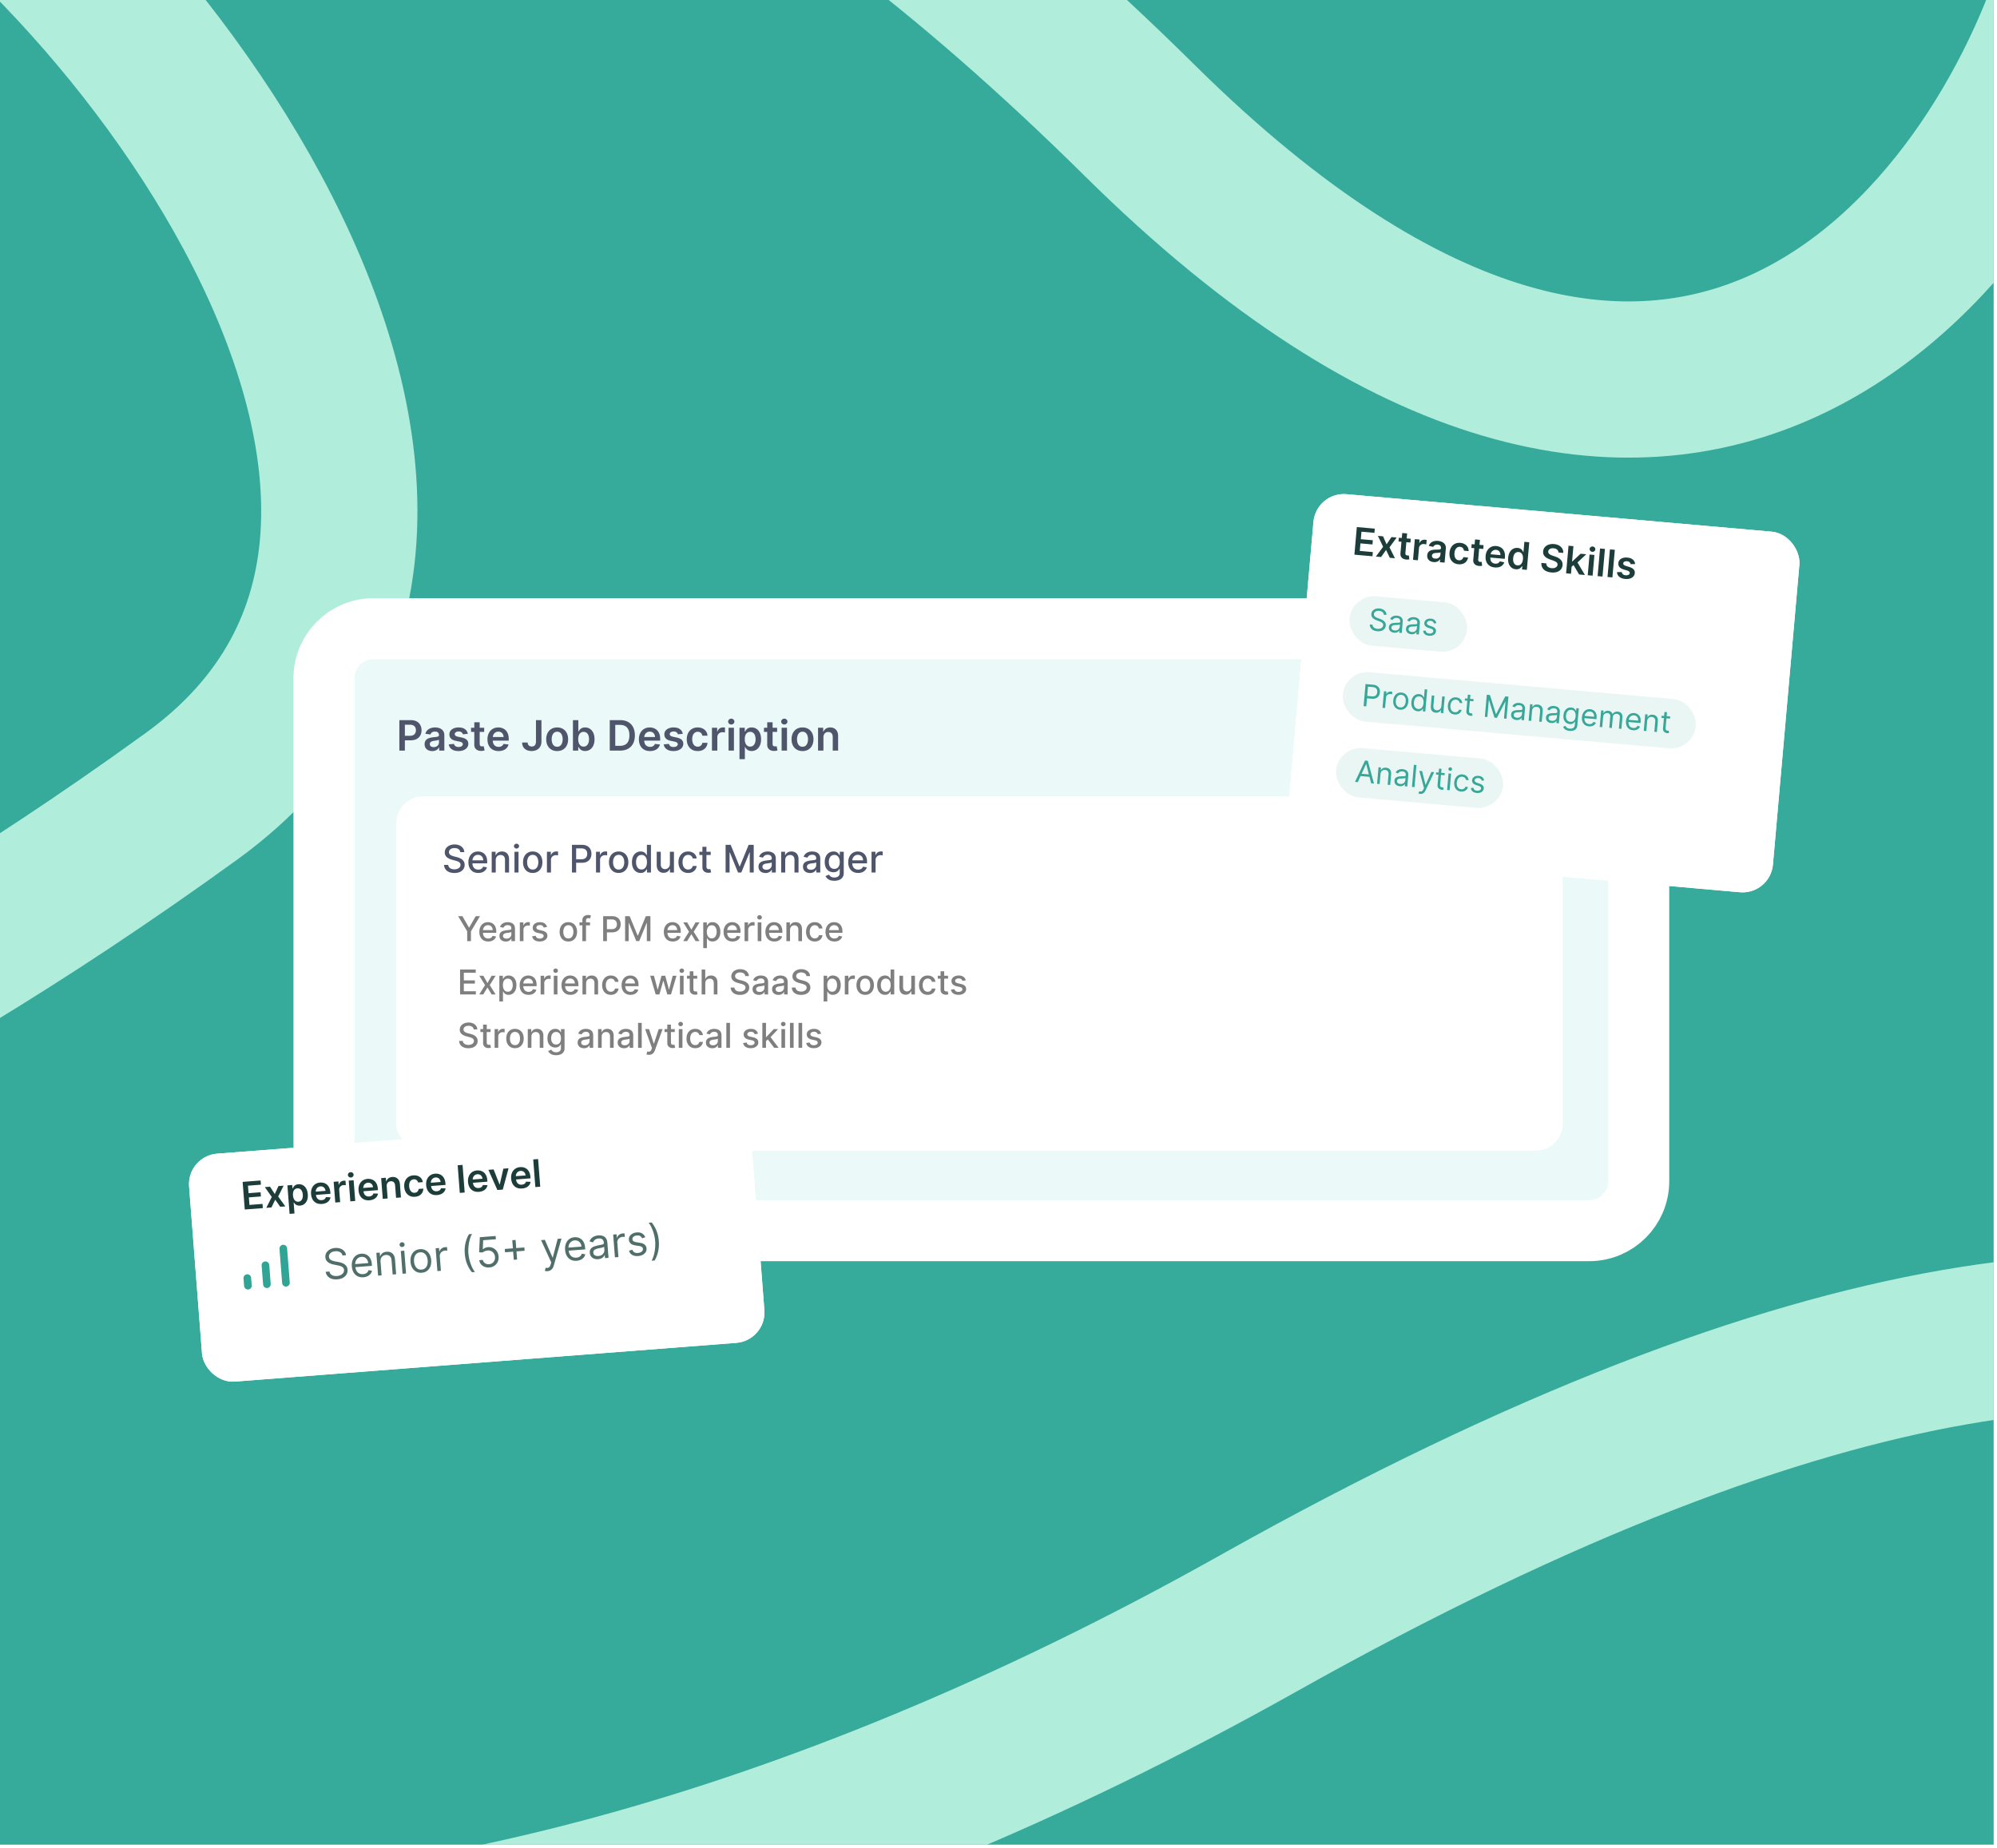
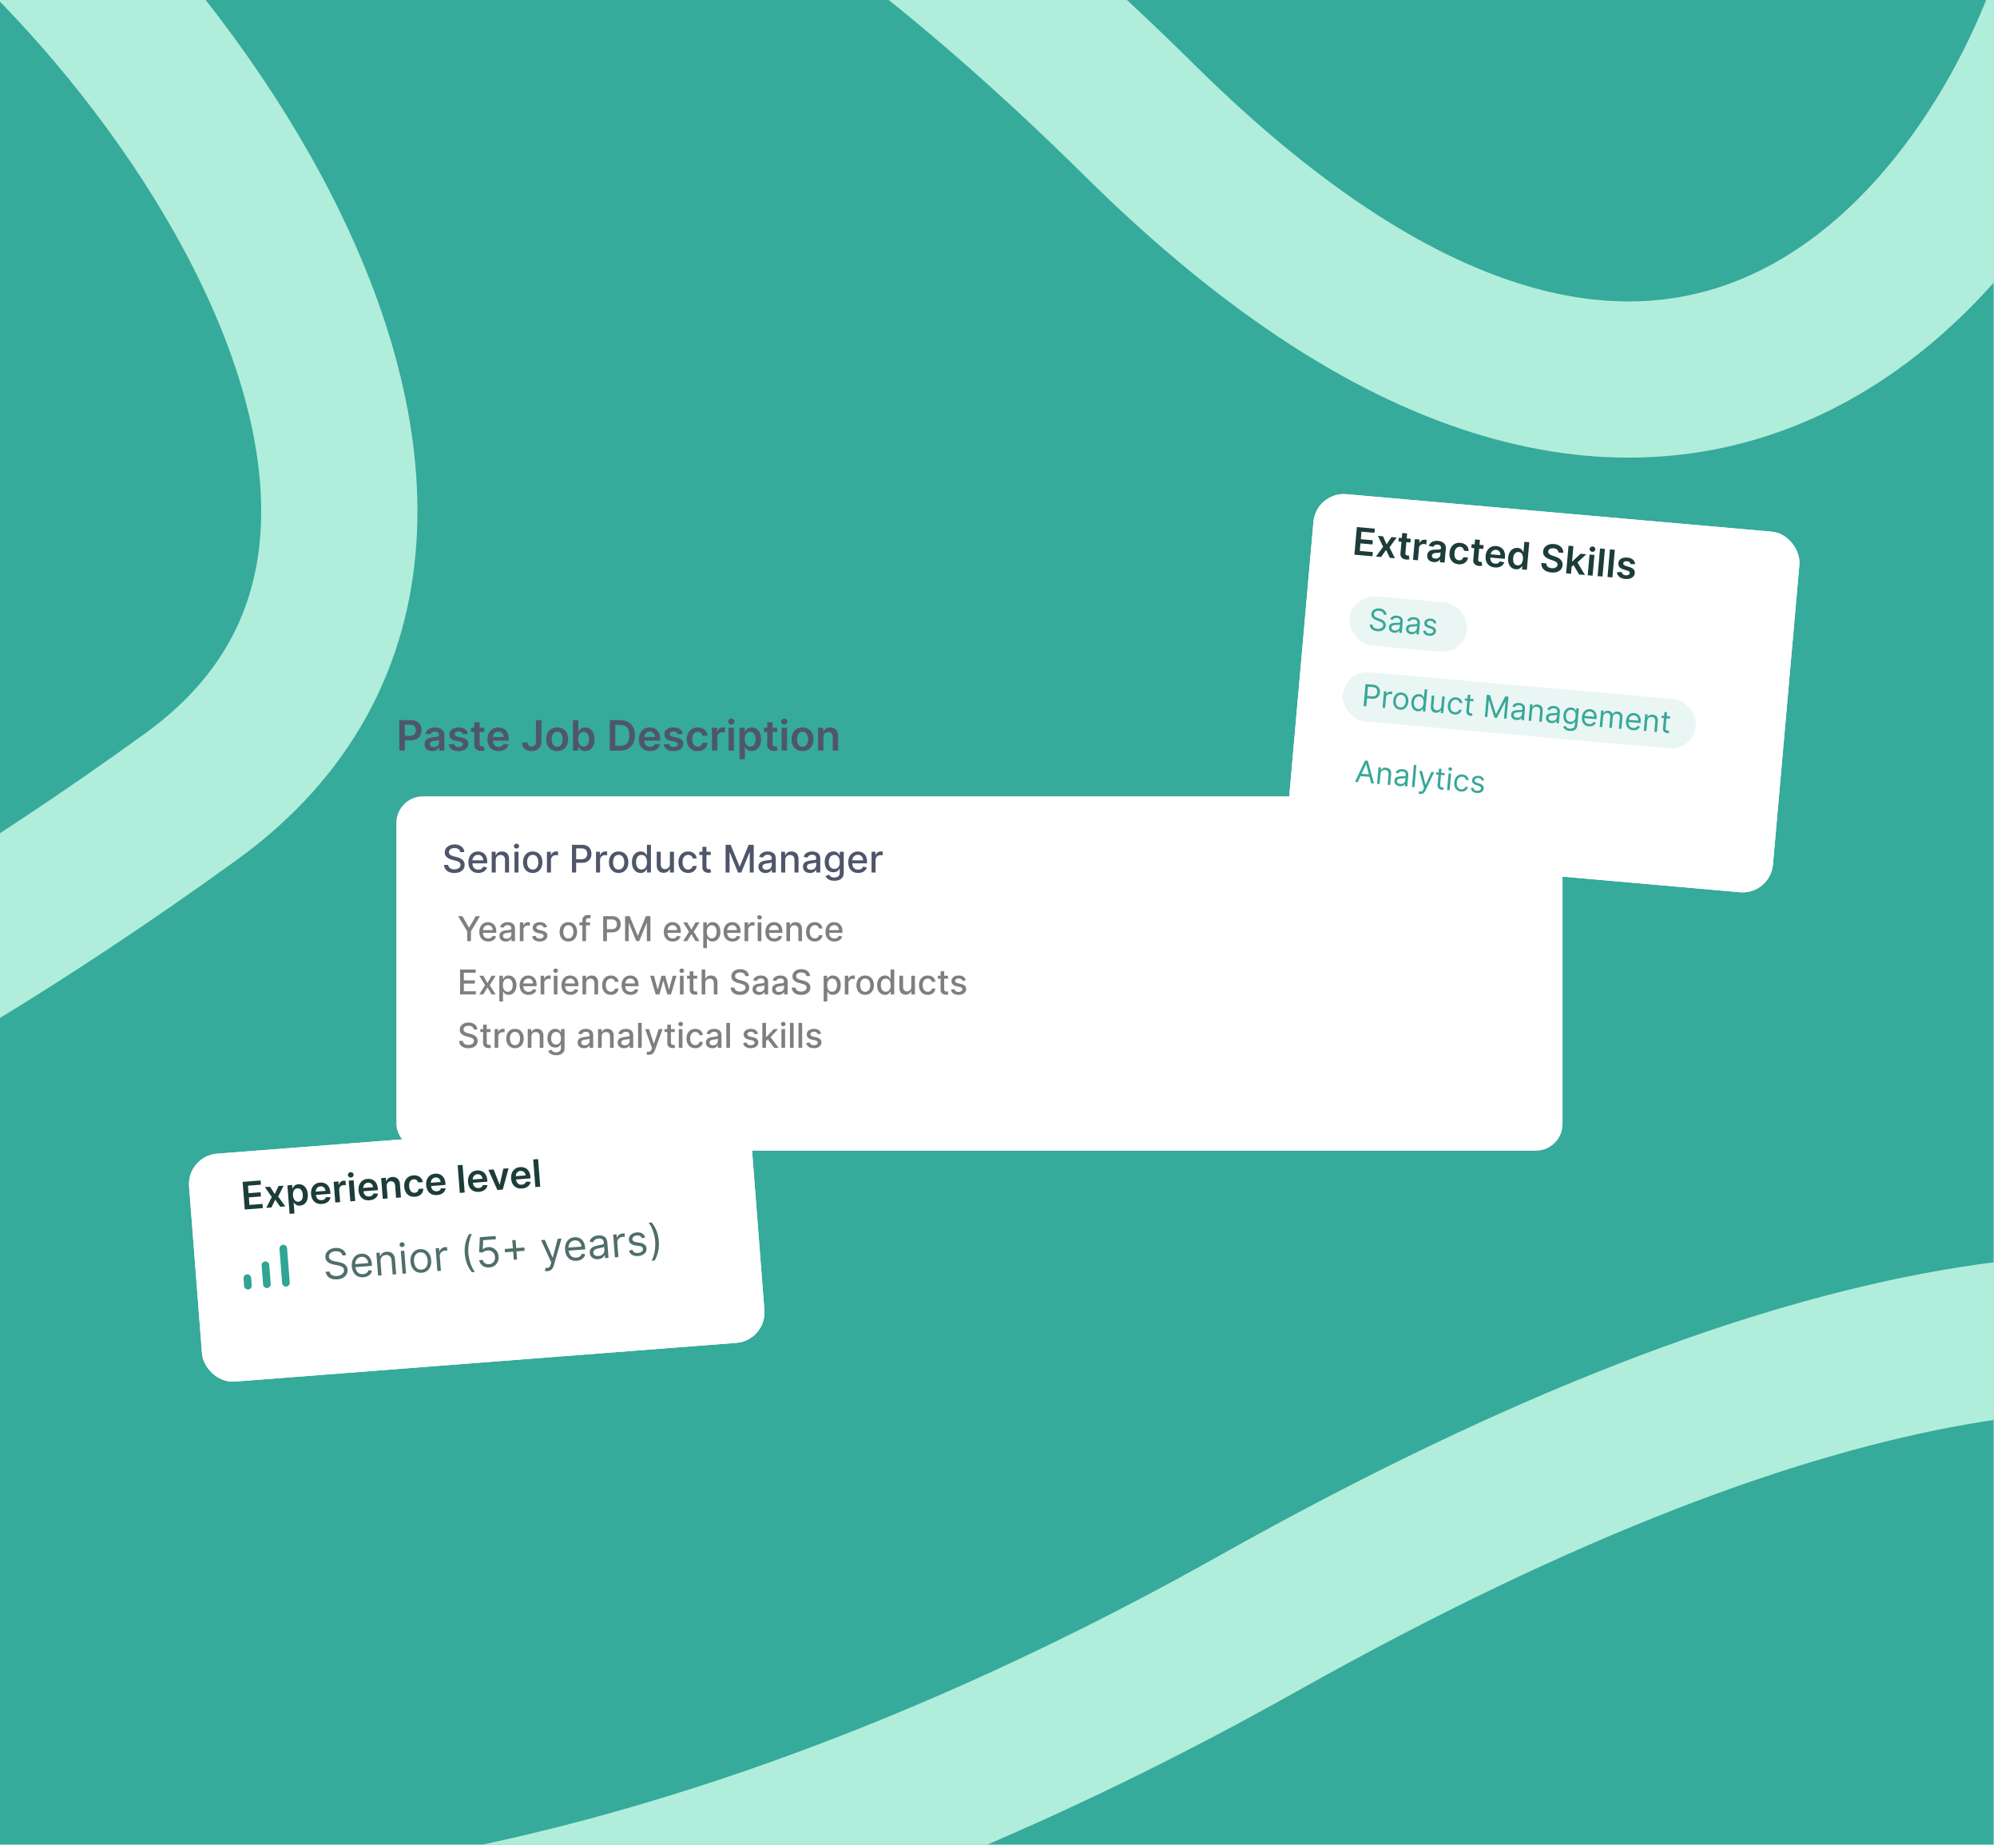
<svg xmlns="http://www.w3.org/2000/svg" width="524" height="485" fill="none" viewBox="0 0 524 485">
  <g clip-path="url(#a)">
    <path fill="#36aa9b" d="M0 0h523.125v484.134H0z" />
    <path stroke="#b0eddb" stroke-linejoin="round" stroke-width="41" d="M545.7-8.157c-20.657 69.68-104.145 180.722-246.548 39.868C114.307-151.124 7.695-86.277-45.746-60.686c75.985 37.892 197.689 196.055 95.922 269.722-184.306 133.417-227.146 70.847-166.25 239.748 19.58 70.847 204.784 112.85 446.213-22.702 301.786-169.439 357.29-11.778 329.536 40.481-22.202 41.808-20.565 23.991.002 30.097" />
-     <rect width="345" height="158" x="85" y="165" fill="#ebfaf8" stroke="#fff" stroke-width="16" rx="13" />
    <path fill="#4f566b" d="M104.789 197v-8h3q.922 0 1.547.344.629.344.949.945.324.598.324 1.359 0 .77-.324 1.368a2.3 2.3 0 0 1-.957.941q-.633.34-1.558.34h-1.989v-1.192h1.793q.54 0 .883-.187t.508-.516a1.6 1.6 0 0 0 .168-.754q0-.424-.168-.75a1.14 1.14 0 0 0-.512-.503q-.344-.184-.887-.184h-1.328V197zm8.636.121q-.57 0-1.028-.203a1.7 1.7 0 0 1-.718-.609q-.262-.403-.262-.993 0-.507.187-.839.188-.333.512-.532.324-.2.731-.3a6 6 0 0 1 .847-.153q.528-.054.856-.097.328-.048.476-.141.153-.097.153-.301v-.023q0-.442-.262-.684t-.754-.242q-.52 0-.824.226-.301.228-.406.536l-1.321-.188q.156-.546.516-.914.36-.37.879-.555a3.4 3.4 0 0 1 1.148-.187q.434 0 .864.101t.785.336q.356.231.57.629.219.399.219.996V197h-1.36v-.824h-.046a1.73 1.73 0 0 1-.946.816 2.4 2.4 0 0 1-.816.129m.367-1.039q.426 0 .738-.168.313-.173.481-.453a1.16 1.16 0 0 0 .172-.613v-.707a.7.7 0 0 1-.227.101 3 3 0 0 1-.352.082q-.195.035-.386.063l-.332.047a2.5 2.5 0 0 0-.567.14.93.93 0 0 0-.394.274.66.66 0 0 0-.145.445q0 .39.285.59.286.2.727.199m8.965-3.496-1.289.141a1 1 0 0 0-.192-.368.95.95 0 0 0-.359-.277 1.3 1.3 0 0 0-.555-.105q-.44 0-.742.191-.296.192-.293.496a.52.52 0 0 0 .192.426q.198.164.656.269l1.023.219q.852.185 1.266.582.418.399.422 1.043a1.64 1.64 0 0 1-.332 1q-.324.43-.903.672a3.4 3.4 0 0 1-1.328.242q-1.101 0-1.773-.461a1.85 1.85 0 0 1-.801-1.293l1.379-.133a.97.97 0 0 0 .398.614q.305.207.793.207.504 0 .809-.207.309-.207.309-.512a.53.53 0 0 0-.2-.426q-.195-.168-.609-.258l-1.024-.214q-.863-.18-1.277-.606-.414-.429-.41-1.086-.004-.555.301-.961.309-.41.855-.633a3.3 3.3 0 0 1 1.27-.226q1.054 0 1.66.449.609.45.754 1.215m4.291-1.586v1.094h-3.449V191zm-2.598-1.438h1.414v5.633q0 .285.086.438.09.148.235.203a.9.9 0 0 0 .32.055q.132 0 .242-.02.114-.02.172-.035l.238 1.105a3 3 0 0 1-.324.086q-.207.048-.508.055a2.3 2.3 0 0 1-.957-.16 1.5 1.5 0 0 1-.676-.555q-.246-.375-.242-.937zm6.372 7.555q-.902 0-1.558-.375a2.53 2.53 0 0 1-1.004-1.07q-.352-.695-.352-1.637 0-.926.352-1.625.355-.703.992-1.094.636-.394 1.496-.394.555 0 1.047.18.496.175.875.546.383.372.601.946.219.57.219 1.359v.434h-4.918v-.953h3.563a1.5 1.5 0 0 0-.176-.723 1.3 1.3 0 0 0-.48-.504 1.36 1.36 0 0 0-.711-.184q-.434 0-.762.211a1.46 1.46 0 0 0-.512.547q-.18.336-.183.739v.832q0 .523.191.898.192.37.535.57.344.196.805.196.309 0 .558-.086a1.2 1.2 0 0 0 .434-.262q.184-.173.277-.426l1.321.149a2.1 2.1 0 0 1-.477.914 2.3 2.3 0 0 1-.891.601 3.4 3.4 0 0 1-1.242.211m9.812-8.117h1.437v5.625q-.004.774-.328 1.332-.324.555-.906.855-.579.297-1.348.297-.702 0-1.265-.25a2.06 2.06 0 0 1-.887-.75q-.328-.495-.328-1.234h1.441q.005.324.141.559a.93.93 0 0 0 .387.359q.245.125.566.125.347 0 .59-.145a.93.93 0 0 0 .367-.437q.129-.29.133-.711zm5.564 8.117q-.88 0-1.523-.387a2.6 2.6 0 0 1-1-1.082q-.352-.695-.352-1.625 0-.929.352-1.628.355-.7 1-1.086.644-.387 1.523-.387t1.524.387q.643.386.996 1.086.355.7.355 1.628 0 .93-.355 1.625a2.6 2.6 0 0 1-.996 1.082q-.645.387-1.524.387m.008-1.133q.477 0 .797-.261.32-.265.476-.711.16-.446.161-.992 0-.552-.161-.997a1.6 1.6 0 0 0-.476-.714 1.2 1.2 0 0 0-.797-.266q-.488 0-.812.266a1.6 1.6 0 0 0-.481.714 3 3 0 0 0-.156.997q0 .546.156.992.16.445.481.711.324.261.812.261m4.13 1.016v-8h1.414v2.992h.059q.109-.219.308-.465a1.65 1.65 0 0 1 .539-.425q.34-.18.867-.18.696 0 1.254.355.563.352.891 1.043.332.688.332 1.688 0 .989-.324 1.679-.325.692-.883 1.055a2.27 2.27 0 0 1-1.266.363q-.515 0-.855-.171a1.8 1.8 0 0 1-.547-.414 2.7 2.7 0 0 1-.316-.465h-.082V197zm1.387-3q0 .582.164 1.02.168.437.48.683.316.243.766.242.468 0 .785-.25.317-.253.477-.691.164-.441.164-1.004 0-.558-.161-.992a1.5 1.5 0 0 0-.476-.68q-.317-.246-.789-.246-.453 0-.77.238a1.46 1.46 0 0 0-.48.668q-.16.43-.16 1.012m10.981 3h-2.711v-8h2.766q1.19 0 2.047.48a3.2 3.2 0 0 1 1.32 1.372q.46.894.461 2.14 0 1.25-.465 2.149a3.2 3.2 0 0 1-1.332 1.379q-.867.48-2.086.48m-1.262-1.254h1.192q.836 0 1.394-.305.56-.308.84-.918.281-.613.281-1.531t-.281-1.523a1.9 1.9 0 0 0-.832-.91q-.547-.306-1.359-.305h-1.235zm9.116 1.371q-.903 0-1.559-.375a2.53 2.53 0 0 1-1.004-1.07q-.351-.695-.351-1.637 0-.926.351-1.625.356-.703.992-1.094.637-.394 1.496-.394.555 0 1.047.18.497.175.875.546.383.372.602.946.219.57.219 1.359v.434h-4.918v-.953h3.562a1.5 1.5 0 0 0-.176-.723 1.27 1.27 0 0 0-.48-.504 1.35 1.35 0 0 0-.711-.184q-.433 0-.762.211a1.46 1.46 0 0 0-.512.547q-.179.336-.183.739v.832q0 .523.191.898.192.37.535.57.345.196.805.196.309 0 .559-.086.25-.09.433-.262.184-.173.278-.426l1.32.149a2.05 2.05 0 0 1-.477.914 2.3 2.3 0 0 1-.89.601 3.4 3.4 0 0 1-1.242.211m8.606-4.531-1.289.141a1 1 0 0 0-.191-.368.96.96 0 0 0-.36-.277 1.3 1.3 0 0 0-.554-.105q-.442 0-.743.191-.296.192-.293.496a.52.52 0 0 0 .192.426q.199.164.656.269l1.023.219q.852.185 1.266.582.418.399.422 1.043a1.63 1.63 0 0 1-.332 1q-.324.43-.902.672a3.4 3.4 0 0 1-1.329.242q-1.101 0-1.773-.461a1.85 1.85 0 0 1-.801-1.293l1.379-.133a.97.97 0 0 0 .399.614q.304.207.793.207.504 0 .808-.207.309-.207.309-.512a.54.54 0 0 0-.199-.426q-.196-.168-.61-.258l-1.023-.214q-.864-.18-1.278-.606-.414-.429-.41-1.086-.003-.555.301-.961.309-.41.855-.633a3.3 3.3 0 0 1 1.27-.226q1.055 0 1.66.449.61.45.754 1.215m3.912 4.531q-.898 0-1.543-.394a2.64 2.64 0 0 1-.988-1.09q-.344-.7-.344-1.61 0-.914.352-1.613.351-.703.992-1.094.645-.394 1.523-.394.73 0 1.293.269.567.266.903.754.336.485.382 1.133h-1.351a1.3 1.3 0 0 0-.391-.723q-.304-.293-.816-.293a1.28 1.28 0 0 0-.762.235 1.5 1.5 0 0 0-.512.664q-.179.433-.179 1.039 0 .613.179 1.055.18.437.504.675.329.235.77.235.312 0 .558-.117.25-.122.418-.348.168-.227.231-.551h1.351a2.34 2.34 0 0 1-.375 1.129q-.324.489-.882.766-.559.273-1.313.273m3.732-.117v-6h1.371v1h.062q.165-.519.563-.801.402-.285.918-.285.117 0 .261.012.149.007.246.027v1.301a1.5 1.5 0 0 0-.285-.055 3 3 0 0 0-.371-.027 1.43 1.43 0 0 0-.695.168 1.24 1.24 0 0 0-.481.457q-.175.292-.175.676V197zm4.361 0v-6h1.414v6zm.711-6.852a.83.83 0 0 1-.578-.222.72.72 0 0 1-.242-.543q0-.321.242-.543a.82.82 0 0 1 .578-.227.8.8 0 0 1 .578.227.71.71 0 0 1 .242.543.72.72 0 0 1-.242.543.82.82 0 0 1-.578.222m2.157 9.102V191h1.391v.992h.082q.11-.219.308-.465a1.65 1.65 0 0 1 .539-.425q.34-.18.868-.18.694 0 1.254.355.562.352.89 1.043.332.688.332 1.688 0 .989-.324 1.679-.324.692-.883 1.055a2.27 2.27 0 0 1-1.265.363q-.516 0-.856-.171a1.8 1.8 0 0 1-.547-.414 2.7 2.7 0 0 1-.316-.465h-.059v3.195zm1.387-5.25q0 .582.164 1.02.168.437.48.683.317.243.766.242.468 0 .785-.25.316-.253.477-.691.164-.441.164-1.004a2.9 2.9 0 0 0-.16-.992 1.5 1.5 0 0 0-.477-.68q-.317-.246-.789-.246-.453 0-.77.238-.316.239-.48.668-.16.43-.16 1.012m8.484-3v1.094h-3.449V191zm-2.597-1.438h1.414v5.633q0 .285.086.438a.46.46 0 0 0 .234.203.9.9 0 0 0 .32.055q.134 0 .242-.02.114-.02.172-.035l.239 1.105a3 3 0 0 1-.325.086q-.207.048-.507.055a2.3 2.3 0 0 1-.957-.16 1.5 1.5 0 0 1-.676-.555q-.246-.375-.242-.937zm3.78 7.438v-6h1.414v6zm.711-6.852a.83.83 0 0 1-.578-.222.72.72 0 0 1-.243-.543q0-.321.243-.543a.82.82 0 0 1 .578-.227.8.8 0 0 1 .578.227.71.71 0 0 1 .242.543.72.72 0 0 1-.242.543.82.82 0 0 1-.578.222m4.774 6.969q-.88 0-1.523-.387a2.6 2.6 0 0 1-1-1.082q-.352-.695-.352-1.625 0-.929.352-1.628.355-.7 1-1.086.644-.387 1.523-.387t1.524.387q.643.386.996 1.086.355.7.355 1.628 0 .93-.355 1.625a2.6 2.6 0 0 1-.996 1.082q-.645.387-1.524.387m.008-1.133q.476 0 .797-.261.32-.265.476-.711.16-.446.161-.992 0-.552-.161-.997a1.6 1.6 0 0 0-.476-.714 1.2 1.2 0 0 0-.797-.266q-.488 0-.813.266a1.6 1.6 0 0 0-.48.714 3 3 0 0 0-.156.997q0 .546.156.992.16.445.48.711.325.261.813.261m5.481-2.5V197h-1.414v-6h1.352v1.02h.07q.207-.504.66-.801.457-.297 1.129-.297.621 0 1.082.265.465.267.719.77.258.504.254 1.223V197h-1.414v-3.602q0-.601-.313-.941-.308-.34-.855-.34-.37 0-.66.164-.285.16-.449.465a1.6 1.6 0 0 0-.161.738" />
    <rect width="306" height="93" x="104" y="209" fill="#fff" rx="7" />
    <path fill="#4f566b" d="M120.766 223.638a1.04 1.04 0 0 0-.469-.781q-.412-.28-1.037-.281-.447 0-.774.142-.327.138-.508.384a.9.9 0 0 0-.178.55q0 .26.121.447.125.189.323.316.203.124.434.21.23.081.443.135l.711.185q.348.084.713.23.366.146.679.384.312.238.504.589.195.352.195.842 0 .618-.319 1.097-.317.48-.92.757-.6.276-1.452.277-.817 0-1.414-.259a2.17 2.17 0 0 1-.934-.736 2.13 2.13 0 0 1-.373-1.136h1.101q.033.394.256.657.226.26.579.387.355.124.777.124.466 0 .828-.145.365-.15.575-.412a.98.98 0 0 0 .21-.622.77.77 0 0 0-.185-.529 1.4 1.4 0 0 0-.494-.341 5 5 0 0 0-.699-.238l-.86-.234q-.873-.238-1.385-.699-.507-.462-.507-1.222 0-.629.341-1.097.34-.47.923-.728a3.15 3.15 0 0 1 1.314-.263q.739 0 1.303.259.568.26.895.714.326.451.341 1.037zm4.734 5.472q-.806 0-1.388-.344a2.33 2.33 0 0 1-.895-.977q-.313-.632-.313-1.481 0-.838.313-1.477.316-.64.88-.998.569-.359 1.329-.359.461 0 .894.153.434.153.778.48t.544.848q.198.519.198 1.261v.376h-4.336v-.795h3.296q0-.419-.171-.742a1.3 1.3 0 0 0-.479-.515 1.34 1.34 0 0 0-.717-.188q-.448 0-.782.22a1.5 1.5 0 0 0-.511.568 1.64 1.64 0 0 0-.177.756v.622q0 .546.191.93.196.384.544.586.348.2.813.199.302 0 .55-.085.249-.089.43-.263t.277-.43l1.005.181a1.8 1.8 0 0 1-.433.778q-.31.33-.778.515-.465.181-1.062.181m4.58-3.349V229h-1.062v-5.455h1.02v.888h.067q.189-.433.59-.696.404-.263 1.019-.263.557 0 .976.235.42.23.65.689t.231 1.133V229h-1.062v-3.342q0-.593-.309-.926-.31-.338-.848-.338-.37 0-.657.16-.285.16-.451.469-.164.305-.164.738m4.915 3.239v-5.455h1.062V229zm.536-6.296a.68.68 0 0 1-.476-.185.6.6 0 0 1-.195-.447q0-.263.195-.448a.67.67 0 0 1 .476-.188.66.66 0 0 1 .473.188.6.6 0 0 1 .198.448.6.6 0 0 1-.198.447.67.67 0 0 1-.473.185m4.252 6.406q-.768 0-1.339-.351a2.4 2.4 0 0 1-.888-.984q-.316-.633-.316-1.477 0-.849.316-1.485t.888-.987q.571-.352 1.339-.352.766 0 1.339.352.572.351.887.987t.316 1.485q0 .844-.316 1.477-.315.631-.887.984-.573.351-1.339.351m.003-.891q.498 0 .824-.263.327-.262.483-.7a2.8 2.8 0 0 0 .16-.962q0-.522-.16-.959a1.56 1.56 0 0 0-.483-.706q-.327-.267-.824-.267-.5 0-.831.267-.326.266-.486.706a2.8 2.8 0 0 0-.156.959q0 .525.156.962.16.438.486.7.331.263.831.263m3.725.781v-5.455h1.026v.867h.057q.149-.44.525-.693.38-.255.86-.255a4 4 0 0 1 .451.025v1.015a2 2 0 0 0-.228-.039 2 2 0 0 0-.326-.025 1.4 1.4 0 0 0-.671.16 1.18 1.18 0 0 0-.633 1.069V229zm6.569 0v-7.273h2.593q.848 0 1.406.309.558.31.834.845.277.534.277 1.201 0 .671-.28 1.207a2.03 2.03 0 0 1-.838.845q-.558.309-1.403.309h-1.783v-.93h1.684q.535 0 .87-.185a1.16 1.16 0 0 0 .49-.511q.156-.324.156-.735 0-.413-.156-.732a1.12 1.12 0 0 0-.494-.501q-.333-.18-.881-.181h-1.377V229zm6.312 0v-5.455h1.026v.867h.057q.148-.44.525-.693.38-.255.86-.255a4 4 0 0 1 .451.025v1.015a2 2 0 0 0-.228-.039 2 2 0 0 0-.326-.025q-.377 0-.672.16-.291.156-.461.437a1.2 1.2 0 0 0-.171.632V229zm5.94.11q-.768 0-1.339-.351a2.4 2.4 0 0 1-.888-.984q-.316-.633-.316-1.477 0-.849.316-1.485t.888-.987q.571-.352 1.339-.352.767 0 1.338.352.573.351.888.987t.316 1.485q0 .844-.316 1.477-.315.631-.888.984-.571.351-1.338.351m.003-.891q.497 0 .824-.263.327-.262.483-.7a2.8 2.8 0 0 0 .16-.962q0-.522-.16-.959a1.56 1.56 0 0 0-.483-.706q-.327-.267-.824-.267-.501 0-.831.267-.327.266-.486.706a2.8 2.8 0 0 0-.156.959q0 .525.156.962.159.438.486.7.33.263.831.263m5.766.888q-.66 0-1.179-.338a2.3 2.3 0 0 1-.809-.969q-.291-.632-.291-1.517 0-.883.294-1.512.298-.629.817-.963a2.13 2.13 0 0 1 1.175-.334q.508 0 .817.171.314.166.483.391.174.223.27.394h.064v-2.703h1.062V229h-1.037v-.849h-.089a3 3 0 0 1-.277.398 1.6 1.6 0 0 1-.49.391q-.312.167-.81.167m.235-.906q.457 0 .774-.241a1.5 1.5 0 0 0 .483-.679q.167-.433.167-1.008a2.8 2.8 0 0 0-.164-.995 1.45 1.45 0 0 0-.479-.664 1.27 1.27 0 0 0-.781-.238q-.48 0-.799.249a1.5 1.5 0 0 0-.483.678 2.8 2.8 0 0 0-.16.97q0 .546.163.983.164.437.483.693.324.252.796.252m7.439-1.463v-3.193h1.065V229h-1.044v-.945h-.057a1.7 1.7 0 0 1-.604.728q-.411.288-1.026.288-.525 0-.93-.231a1.6 1.6 0 0 1-.632-.692q-.228-.459-.228-1.133v-3.47h1.062v3.342q0 .558.309.888t.803.33a1.31 1.31 0 0 0 1.086-.6q.2-.302.196-.767m4.789 2.372q-.792 0-1.364-.359a2.37 2.37 0 0 1-.873-.997q-.306-.637-.306-1.456 0-.831.313-1.467.312-.64.881-.998.568-.359 1.338-.359.622 0 1.108.231.487.228.785.639.302.412.359.963h-1.034a1.24 1.24 0 0 0-.39-.661q-.302-.276-.81-.277a1.3 1.3 0 0 0-.777.235 1.5 1.5 0 0 0-.515.66q-.185.426-.185 1.009 0 .596.181 1.03.181.432.511.671.335.238.785.238.302 0 .547-.11.248-.114.416-.324.17-.209.237-.504h1.034a1.97 1.97 0 0 1-1.115 1.598q-.48.238-1.126.238m5.923-5.565v.853h-2.98v-.853zm-2.181-1.306h1.062v5.159q0 .309.092.466a.5.5 0 0 0 .238.209q.15.054.323.053.129 0 .224-.017l.149-.029.192.877a2 2 0 0 1-.263.071 2 2 0 0 1-.426.043 1.9 1.9 0 0 1-.781-.149 1.33 1.33 0 0 1-.586-.483q-.224-.327-.224-.82zm6.087-.512h1.331l2.316 5.654h.085l2.315-5.654h1.332V229h-1.044v-5.263h-.067l-2.145 5.252h-.867l-2.145-5.255h-.067V229h-1.044zm10.476 7.394q-.518 0-.937-.192a1.57 1.57 0 0 1-.664-.565q-.242-.37-.242-.905 0-.462.178-.76.177-.298.479-.472.303-.174.675-.263a7 7 0 0 1 .76-.135l.796-.092q.305-.04.443-.125.14-.085.139-.277v-.025q0-.465-.263-.721-.26-.255-.774-.255-.536 0-.845.238-.306.234-.423.522l-.998-.228q.179-.496.519-.802.344-.309.792-.448a3.1 3.1 0 0 1 1.633-.063q.37.074.689.277.324.201.529.578.207.373.206.97V229h-1.037v-.746h-.042a1.5 1.5 0 0 1-.309.405 1.6 1.6 0 0 1-.529.33 2 2 0 0 1-.775.132m.231-.853q.441 0 .753-.174.317-.174.48-.454a1.2 1.2 0 0 0 .166-.607v-.703a.6.6 0 0 1-.22.106 3 3 0 0 1-.365.082l-.402.06-.326.043a2.7 2.7 0 0 0-.565.131 1 1 0 0 0-.405.266.67.67 0 0 0-.149.455q0 .394.291.597.291.198.742.198m4.937-2.507V229h-1.062v-5.455h1.02v.888h.067q.189-.433.59-.696.405-.263 1.019-.263.557 0 .976.235.42.23.65.689t.231 1.133V229h-1.062v-3.342q0-.593-.309-.926-.31-.338-.848-.338-.37 0-.657.16-.285.16-.451.469-.164.305-.164.738m6.502 3.36q-.518 0-.937-.192a1.57 1.57 0 0 1-.664-.565q-.242-.37-.242-.905 0-.462.178-.76.177-.298.479-.472t.675-.263a7 7 0 0 1 .76-.135l.795-.092q.306-.04.444-.125.14-.085.139-.277v-.025q0-.465-.263-.721-.26-.255-.774-.255-.537 0-.845.238-.306.234-.423.522l-.998-.228q.178-.496.519-.802.344-.309.792-.448a3.1 3.1 0 0 1 1.633-.063q.37.074.689.277.324.201.529.578.207.373.206.97V229h-1.037v-.746h-.042a1.5 1.5 0 0 1-.309.405 1.6 1.6 0 0 1-.529.33 2 2 0 0 1-.775.132m.231-.853q.441 0 .753-.174a1.21 1.21 0 0 0 .646-1.061v-.703a.6.6 0 0 1-.22.106 3 3 0 0 1-.366.082l-.401.06-.327.043q-.308.04-.564.131a1 1 0 0 0-.405.266.67.67 0 0 0-.149.455q0 .394.291.597.291.198.742.198m6.162 2.891q-.65 0-1.118-.17a2.2 2.2 0 0 1-.76-.451 1.9 1.9 0 0 1-.441-.615l.913-.376q.096.156.256.33.163.178.44.302.28.124.721.124.603 0 .998-.294.394-.292.394-.931v-1.072h-.067a2.5 2.5 0 0 1-.277.387 1.5 1.5 0 0 1-.49.369q-.313.156-.814.156-.647 0-1.164-.302a2.13 2.13 0 0 1-.817-.898q-.299-.597-.299-1.467t.295-1.491q.298-.621.817-.952a2.13 2.13 0 0 1 1.175-.334q.508 0 .821.171.312.166.486.391.178.223.274.394h.078v-.885h1.04v5.576q0 .702-.326 1.154a1.9 1.9 0 0 1-.885.667 3.4 3.4 0 0 1-1.25.217m-.01-3.121q.457 0 .774-.213.32-.217.483-.618.167-.405.167-.97 0-.55-.164-.969a1.44 1.44 0 0 0-.479-.654 1.27 1.27 0 0 0-.781-.238q-.48 0-.799.249a1.5 1.5 0 0 0-.483.668q-.16.422-.16.944 0 .536.163.941.164.405.483.632.324.228.796.228m6.246 1.072q-.806 0-1.388-.344a2.33 2.33 0 0 1-.895-.977q-.313-.632-.313-1.481 0-.838.313-1.477.315-.64.88-.998.568-.359 1.329-.359.461 0 .894.153.434.153.778.48t.543.848q.2.519.199 1.261v.376h-4.336v-.795h3.296q0-.419-.171-.742a1.3 1.3 0 0 0-.479-.515 1.34 1.34 0 0 0-.717-.188q-.448 0-.782.22a1.5 1.5 0 0 0-.511.568 1.64 1.64 0 0 0-.177.756v.622q0 .546.191.93.196.384.544.586.348.2.813.199.302 0 .55-.085.249-.089.43-.263t.277-.43l1.005.181a1.8 1.8 0 0 1-.433.778q-.31.33-.778.515-.465.181-1.062.181m3.518-.11v-5.455h1.027v.867h.057q.148-.44.525-.693.38-.255.859-.255a4 4 0 0 1 .451.025v1.015a2 2 0 0 0-.227-.039 2 2 0 0 0-.327-.025q-.375 0-.671.16-.291.156-.461.437a1.2 1.2 0 0 0-.171.632V229z" />
    <path fill="#7f7f7f" d="M120.214 240.455h1.122l1.71 2.975h.07l1.71-2.975h1.122l-2.375 3.975V247h-.984v-2.57zm7.897 6.644q-.726 0-1.25-.31a2.1 2.1 0 0 1-.805-.879q-.282-.568-.282-1.333 0-.754.282-1.329.283-.576.792-.898.512-.323 1.196-.323.415 0 .805.137.39.138.7.432t.489.764q.179.466.179 1.134v.339h-3.902v-.716h2.965q0-.377-.153-.668a1.16 1.16 0 0 0-.431-.463 1.2 1.2 0 0 0-.646-.17q-.403 0-.703.199-.297.195-.46.511-.16.314-.16.681v.559q0 .492.172.837.177.345.489.528.314.179.732.179.272 0 .496-.077.224-.08.386-.237.163-.156.25-.386l.904.163a1.64 1.64 0 0 1-.39.7 1.9 1.9 0 0 1-.7.463 2.6 2.6 0 0 1-.955.163m4.595.01q-.467 0-.844-.173a1.4 1.4 0 0 1-.598-.508q-.217-.332-.217-.815 0-.415.16-.684t.431-.425.608-.237q.335-.08.684-.121l.715-.083q.276-.036.4-.112.125-.076.125-.249v-.023q0-.418-.237-.648-.233-.231-.697-.231-.482 0-.76.215-.275.21-.381.469l-.898-.204q.16-.447.467-.722.31-.279.713-.403.402-.128.847-.128.293 0 .623.07.332.067.62.25.29.182.476.521.185.335.185.872V247h-.933v-.671h-.038a1.4 1.4 0 0 1-.278.364 1.5 1.5 0 0 1-.476.297 1.9 1.9 0 0 1-.697.119m.208-.767q.396 0 .677-.157.285-.157.432-.409.15-.256.15-.547v-.632a.5.5 0 0 1-.198.095 3 3 0 0 1-.33.074l-.361.054-.294.039a2.4 2.4 0 0 0-.508.118.86.86 0 0 0-.364.24.6.6 0 0 0-.135.409q0 .354.263.537.261.179.668.179m3.487.658v-4.909h.924v.78h.051q.134-.396.473-.623a1.35 1.35 0 0 1 .773-.231 5 5 0 0 1 .406.023v.914a2 2 0 0 0-.204-.035 2 2 0 0 0-.294-.023q-.339 0-.604.144a1.07 1.07 0 0 0-.569.962V247zm7.133-3.711-.866.154a1 1 0 0 0-.173-.317.85.85 0 0 0-.313-.246 1.1 1.1 0 0 0-.495-.096q-.406 0-.678.183-.272.178-.272.463 0 .246.183.396.181.15.588.246l.779.179q.678.157 1.01.483.333.326.333.847 0 .441-.256.786a1.7 1.7 0 0 1-.706.537q-.451.195-1.045.195-.825 0-1.346-.351a1.5 1.5 0 0 1-.639-1.007l.924-.141a.88.88 0 0 0 .354.547q.269.182.7.182.47 0 .751-.195.282-.198.282-.483a.5.5 0 0 0-.173-.386q-.17-.157-.521-.237l-.831-.182q-.687-.157-1.016-.499-.327-.341-.326-.866 0-.435.243-.76.243-.327.671-.509.427-.185.981-.185.796 0 1.253.345.457.342.604.917m5.596 3.81q-.69 0-1.205-.316a2.13 2.13 0 0 1-.799-.886q-.284-.569-.284-1.329 0-.764.284-1.336a2.13 2.13 0 0 1 .799-.889q.515-.316 1.205-.316t1.205.316.799.889q.285.572.285 1.336 0 .76-.285 1.329-.285.57-.799.886-.515.316-1.205.316m.003-.802q.448 0 .742-.237.294-.236.434-.629.144-.393.144-.866 0-.47-.144-.863a1.4 1.4 0 0 0-.434-.636q-.294-.24-.742-.24-.45 0-.748.24a1.4 1.4 0 0 0-.437.636 2.5 2.5 0 0 0-.141.863q0 .473.141.866.144.393.437.629.298.237.748.237m5.688-4.206v.767h-2.774v-.767zM152.808 247v-5.478q0-.46.201-.764a1.24 1.24 0 0 1 .534-.457q.333-.153.722-.153.288 0 .493.048.204.044.303.083l-.224.773q-.067-.019-.172-.045a1 1 0 0 0-.256-.028q-.348 0-.498.172-.147.173-.147.499V247zm5.458 0v-6.545h2.333q.764 0 1.266.278t.751.76q.249.48.249 1.081 0 .603-.252 1.086-.25.48-.755.761-.501.278-1.262.278h-1.605v-.837h1.515q.483 0 .783-.167.302-.17.441-.46.141-.29.141-.661t-.141-.659a1 1 0 0 0-.444-.451q-.3-.162-.792-.163h-1.24V247zm5.757-6.545h1.198l2.084 5.088h.077l2.084-5.088h1.198V247h-.939v-4.737h-.061l-1.931 4.727h-.779l-1.931-4.73h-.061V247h-.939zm12.498 6.644q-.726 0-1.25-.31a2.1 2.1 0 0 1-.805-.879q-.281-.568-.281-1.333 0-.754.281-1.329a2.2 2.2 0 0 1 .792-.898q.512-.323 1.196-.323.415 0 .805.137.39.138.7.432t.489.764q.179.466.179 1.134v.339h-3.902v-.716h2.966q0-.377-.154-.668a1.16 1.16 0 0 0-.431-.463 1.2 1.2 0 0 0-.646-.17q-.403 0-.703.199-.298.195-.46.511-.16.314-.16.681v.559q0 .492.173.837.175.345.489.528.312.179.731.179.273 0 .496-.077.224-.08.387-.237.162-.156.249-.386l.904.163a1.64 1.64 0 0 1-.39.7 1.9 1.9 0 0 1-.7.463 2.6 2.6 0 0 1-.955.163m3.806-5.008 1.084 1.911 1.093-1.911h1.045l-1.531 2.454 1.544 2.455h-1.045l-1.106-1.835-1.103 1.835h-1.048l1.528-2.455-1.509-2.454zm4.203 6.75v-6.75h.933v.796h.08q.084-.154.24-.355t.435-.352q.278-.153.735-.153.594 0 1.061.3t.732.867q.268.566.268 1.361 0 .796-.265 1.365-.265.566-.729.872a1.9 1.9 0 0 1-1.058.304q-.447 0-.732-.15a1.4 1.4 0 0 1-.441-.352 3 3 0 0 1-.246-.358h-.057v2.605zm.937-4.296q0 .519.15.908.15.39.434.611.285.217.697.217.429 0 .716-.227.288-.23.435-.623.15-.393.15-.886 0-.485-.147-.872a1.34 1.34 0 0 0-.435-.611q-.288-.223-.719-.223-.415 0-.703.214-.285.214-.431.598a2.5 2.5 0 0 0-.147.894m6.734 2.554q-.726 0-1.25-.31a2.1 2.1 0 0 1-.805-.879q-.282-.568-.282-1.333 0-.754.282-1.329.284-.576.792-.898a2.2 2.2 0 0 1 1.195-.323q.416 0 .806.137.39.138.7.432t.489.764q.179.466.179 1.134v.339h-3.903v-.716h2.966q0-.377-.153-.668a1.15 1.15 0 0 0-.432-.463 1.2 1.2 0 0 0-.645-.17q-.403 0-.703.199-.297.195-.461.511a1.5 1.5 0 0 0-.159.681v.559q0 .492.172.837.175.345.489.528.313.179.732.179.271 0 .496-.077.224-.08.386-.237.163-.156.25-.386l.904.163a1.64 1.64 0 0 1-.39.7 1.9 1.9 0 0 1-.7.463 2.6 2.6 0 0 1-.955.163m3.166-.099v-4.909h.924v.78h.051q.134-.396.473-.623a1.35 1.35 0 0 1 .773-.231 5 5 0 0 1 .406.023v.914a2 2 0 0 0-.204-.035 2 2 0 0 0-.294-.023q-.34 0-.604.144a1.07 1.07 0 0 0-.569.962V247zm3.454 0v-4.909h.956V247zm.483-5.667a.6.6 0 0 1-.429-.166.54.54 0 0 1-.175-.402q0-.237.175-.403a.6.6 0 0 1 .429-.17.6.6 0 0 1 .425.17.53.53 0 0 1 .179.403q0 .233-.179.402a.6.6 0 0 1-.425.166m3.874 5.766q-.726 0-1.25-.31a2.1 2.1 0 0 1-.805-.879q-.28-.568-.281-1.333 0-.754.281-1.329.285-.576.793-.898a2.2 2.2 0 0 1 1.195-.323q.415 0 .805.137.39.138.7.432t.489.764q.18.466.179 1.134v.339h-3.902v-.716h2.966q0-.377-.154-.668a1.16 1.16 0 0 0-.431-.463 1.2 1.2 0 0 0-.646-.17q-.402 0-.703.199-.297.195-.46.511-.16.314-.16.681v.559q0 .492.173.837.175.345.489.528.314.179.732.179.272 0 .495-.077.224-.08.387-.237t.249-.386l.905.163a1.66 1.66 0 0 1-.39.7 1.9 1.9 0 0 1-.7.463 2.6 2.6 0 0 1-.956.163m4.122-3.014V247h-.955v-4.909h.917v.799h.061q.168-.39.53-.627.365-.236.917-.236.502 0 .879.211.378.207.585.62.208.413.208 1.019V247h-.956v-3.007q0-.534-.278-.835-.278-.303-.764-.303-.331 0-.591.144-.255.143-.406.421a1.4 1.4 0 0 0-.147.665m6.491 3.014q-.712 0-1.227-.323a2.13 2.13 0 0 1-.786-.898 3 3 0 0 1-.275-1.31q0-.748.281-1.32.282-.576.793-.898t1.205-.323q.56 0 .997.208.438.204.706.575.272.37.323.866h-.93a1.1 1.1 0 0 0-.352-.594q-.272-.25-.728-.25-.4 0-.7.211a1.36 1.36 0 0 0-.464.595 2.3 2.3 0 0 0-.166.907q0 .537.163.927t.46.604q.301.214.707.214.272 0 .492-.099.224-.102.374-.29.153-.189.214-.454h.93a1.8 1.8 0 0 1-.31.85 1.8 1.8 0 0 1-.694.588 2.25 2.25 0 0 1-1.013.214m5.155 0q-.726 0-1.25-.31a2.1 2.1 0 0 1-.805-.879q-.282-.568-.282-1.333 0-.754.282-1.329.284-.576.792-.898.512-.323 1.196-.323.415 0 .805.137.39.138.7.432t.489.764q.179.466.179 1.134v.339h-3.902v-.716h2.965q0-.377-.153-.668a1.16 1.16 0 0 0-.431-.463 1.2 1.2 0 0 0-.646-.17q-.403 0-.703.199-.297.195-.46.511-.16.314-.16.681v.559q0 .492.172.837.177.345.489.528.313.179.732.179.271 0 .496-.077.224-.08.386-.237.163-.156.25-.386l.904.163a1.64 1.64 0 0 1-.39.7 1.9 1.9 0 0 1-.7.463 2.6 2.6 0 0 1-.955.163M120.719 261v-6.545h4.104v.85h-3.116v1.994h2.902v.847h-2.902v2.004h3.154v.85zm6.101-4.909 1.083 1.911 1.093-1.911h1.045l-1.531 2.454 1.544 2.455h-1.045l-1.106-1.835L126.8 261h-1.048l1.528-2.455-1.509-2.454zm4.202 6.75v-6.75h.934v.796h.079q.084-.154.24-.355.157-.2.435-.352.278-.153.735-.153.594 0 1.061.3t.732.867q.268.566.268 1.361 0 .796-.265 1.365-.266.566-.729.872a1.9 1.9 0 0 1-1.058.304q-.447 0-.731-.15a1.4 1.4 0 0 1-.441-.352 2.6 2.6 0 0 1-.247-.358h-.057v2.605zm.937-4.296q0 .519.15.908.15.39.435.611.283.216.696.217.428 0 .716-.227.288-.23.435-.623.15-.393.15-.886 0-.485-.147-.872a1.34 1.34 0 0 0-.435-.611q-.287-.223-.719-.223-.415 0-.703.214a1.3 1.3 0 0 0-.431.598 2.5 2.5 0 0 0-.147.894m6.734 2.554q-.726 0-1.25-.31a2.1 2.1 0 0 1-.805-.879q-.282-.568-.282-1.333 0-.754.282-1.329a2.2 2.2 0 0 1 .792-.898q.512-.323 1.196-.323.415 0 .805.137.39.138.7.432t.489.764q.179.466.179 1.134v.339h-3.902v-.716h2.965q0-.377-.153-.668a1.16 1.16 0 0 0-.431-.463 1.2 1.2 0 0 0-.646-.17q-.402 0-.703.199-.297.195-.46.511-.16.314-.16.681v.559q0 .492.172.837.177.345.489.528.314.179.732.179.272 0 .496-.077.224-.08.386-.237.163-.156.25-.386l.904.163a1.64 1.64 0 0 1-.39.7 1.9 1.9 0 0 1-.7.463 2.6 2.6 0 0 1-.955.163m3.166-.099v-4.909h.924v.78h.051q.134-.396.473-.623a1.35 1.35 0 0 1 .773-.231 5 5 0 0 1 .406.023v.914a2 2 0 0 0-.204-.035 2 2 0 0 0-.294-.023q-.339 0-.604.144a1.07 1.07 0 0 0-.569.962V261zm3.454 0v-4.909h.956V261zm.483-5.667a.6.6 0 0 1-.428-.166.54.54 0 0 1-.176-.402q0-.237.176-.403a.6.6 0 0 1 .428-.17.6.6 0 0 1 .425.17.53.53 0 0 1 .179.403q0 .233-.179.402a.6.6 0 0 1-.425.166m3.874 5.766q-.725 0-1.249-.31a2.1 2.1 0 0 1-.806-.879q-.28-.568-.281-1.333 0-.754.281-1.329.285-.576.793-.898a2.2 2.2 0 0 1 1.195-.323q.416 0 .806.137.39.138.699.432.31.294.489.764.18.466.179 1.134v.339h-3.902v-.716h2.966q0-.377-.153-.668a1.16 1.16 0 0 0-.432-.463 1.2 1.2 0 0 0-.645-.17q-.403 0-.704.199-.297.195-.46.511-.16.314-.16.681v.559q0 .492.173.837.175.345.489.528.314.179.732.179.272 0 .495-.077.224-.08.387-.237t.249-.386l.905.163a1.66 1.66 0 0 1-.39.7 1.9 1.9 0 0 1-.7.463 2.6 2.6 0 0 1-.956.163m4.122-3.014V261h-.955v-4.909h.917v.799h.061q.169-.39.53-.627.364-.236.918-.236.501 0 .878.211.378.207.585.62.208.413.208 1.019V261h-.956v-3.007q0-.534-.278-.835-.278-.303-.763-.303-.333 0-.592.144-.255.143-.406.421a1.4 1.4 0 0 0-.147.665m6.491 3.014q-.713 0-1.227-.323a2.13 2.13 0 0 1-.786-.898 3 3 0 0 1-.275-1.31q0-.749.281-1.32.282-.576.793-.898t1.205-.323q.56 0 .997.208.438.204.706.575.272.37.323.866h-.93a1.1 1.1 0 0 0-.351-.594q-.272-.25-.729-.25-.4 0-.7.211a1.35 1.35 0 0 0-.463.595 2.3 2.3 0 0 0-.167.907q0 .537.163.927t.461.604q.3.214.706.214.272 0 .492-.099.224-.102.374-.29.154-.189.214-.454h.93a1.8 1.8 0 0 1-.31.85 1.8 1.8 0 0 1-.693.588 2.25 2.25 0 0 1-1.014.214m5.155 0q-.726 0-1.25-.31a2.1 2.1 0 0 1-.805-.879q-.281-.568-.281-1.333 0-.754.281-1.329a2.2 2.2 0 0 1 .792-.898q.512-.323 1.196-.323.415 0 .805.137.39.138.7.432t.489.764q.179.466.179 1.134v.339h-3.902v-.716h2.966q0-.377-.154-.668a1.16 1.16 0 0 0-.431-.463 1.2 1.2 0 0 0-.646-.17q-.402 0-.703.199-.297.195-.46.511-.16.314-.16.681v.559q0 .492.173.837.175.345.489.528.312.179.731.179.273 0 .496-.077.224-.08.387-.237.162-.156.249-.386l.904.163a1.64 1.64 0 0 1-.39.7 1.9 1.9 0 0 1-.7.463 2.6 2.6 0 0 1-.955.163m6.612-.099-1.444-4.909h.987l.962 3.605h.048l.966-3.605h.987l.959 3.589h.048l.955-3.589h.988L176.065 261h-.975l-.997-3.544h-.074l-.997 3.544zm6.363 0v-4.909h.956V261zm.483-5.667a.6.6 0 0 1-.429-.166.54.54 0 0 1-.176-.402q0-.237.176-.403a.6.6 0 0 1 .429-.17q.248 0 .425.17a.53.53 0 0 1 .179.403q0 .233-.179.402a.6.6 0 0 1-.425.166m4.05.758v.767h-2.682v-.767zm-1.963-1.176h.956v4.644q0 .278.083.418a.43.43 0 0 0 .214.189q.135.048.291.048.115 0 .201-.016l.135-.026.172.79a1.9 1.9 0 0 1-.62.102 1.7 1.7 0 0 1-.703-.134 1.2 1.2 0 0 1-.527-.435q-.202-.294-.202-.738zm4.081 3.17V261h-.956v-6.545h.943v2.435h.061q.173-.396.527-.63.356-.233.927-.233.505 0 .882.208.381.207.588.62.211.408.211 1.022V261h-.956v-3.007q0-.541-.278-.838-.278-.3-.773-.3-.339 0-.607.144a1.03 1.03 0 0 0-.419.421q-.15.275-.15.665m10.487-1.911a.93.93 0 0 0-.422-.703q-.37-.252-.933-.253-.403 0-.697.128a1.1 1.1 0 0 0-.457.345.8.8 0 0 0-.16.496q0 .233.109.402a1 1 0 0 0 .291.285q.181.112.39.188.207.074.399.122l.639.166q.313.077.643.208.329.13.61.345.282.214.454.531.176.316.176.757 0 .556-.288.988-.285.43-.828.68-.54.25-1.307.25-.735 0-1.272-.234a1.95 1.95 0 0 1-.84-.661 1.9 1.9 0 0 1-.336-1.023h.991q.029.356.23.591.204.234.521.349.32.112.7.112.418 0 .744-.131.33-.135.518-.371a.88.88 0 0 0 .189-.56.7.7 0 0 0-.166-.476 1.2 1.2 0 0 0-.445-.307 4.4 4.4 0 0 0-.629-.214l-.774-.211q-.786-.213-1.246-.629-.457-.416-.457-1.1 0-.565.307-.987.306-.423.831-.655a2.8 2.8 0 0 1 1.182-.237q.665 0 1.173.233.511.234.805.643.294.405.307.933zm3.574 4.935q-.467 0-.844-.173a1.4 1.4 0 0 1-.598-.508q-.217-.332-.217-.815 0-.416.16-.684t.431-.425.608-.237a6 6 0 0 1 .683-.121l.716-.083q.276-.036.4-.112.125-.077.125-.249v-.023q0-.418-.237-.648-.234-.231-.697-.231-.482 0-.76.215-.275.21-.381.469l-.898-.204q.16-.447.467-.722.31-.279.713-.403.402-.128.846-.128.295 0 .624.07.332.067.62.25.29.182.476.521.185.335.185.872V261h-.933v-.671h-.038a1.4 1.4 0 0 1-.278.364 1.5 1.5 0 0 1-.477.297 1.8 1.8 0 0 1-.696.119m.207-.767q.398 0 .678-.157a1.09 1.09 0 0 0 .582-.956v-.632a.5.5 0 0 1-.198.095 3 3 0 0 1-.33.074l-.361.054-.294.039a2.4 2.4 0 0 0-.508.118.86.86 0 0 0-.364.24.6.6 0 0 0-.135.409q0 .354.263.537.262.179.667.179m4.917.767q-.467 0-.844-.173a1.4 1.4 0 0 1-.598-.508q-.217-.332-.217-.815 0-.416.16-.684t.431-.425.608-.237a6 6 0 0 1 .683-.121l.716-.083q.276-.036.4-.112.125-.077.125-.249v-.023q0-.418-.237-.648-.234-.231-.697-.231-.482 0-.76.215-.275.21-.381.469l-.898-.204q.16-.447.467-.722.31-.279.713-.403.402-.128.847-.128.293 0 .623.07.332.067.62.25.29.182.476.521.185.335.185.872V261h-.933v-.671h-.038a1.4 1.4 0 0 1-.278.364 1.5 1.5 0 0 1-.477.297 1.8 1.8 0 0 1-.696.119m.207-.767q.397 0 .678-.157.285-.156.432-.409.15-.256.15-.547v-.632a.5.5 0 0 1-.198.095 3 3 0 0 1-.33.074l-.361.054-.294.039a2.4 2.4 0 0 0-.508.118.86.86 0 0 0-.364.24.6.6 0 0 0-.135.409q0 .354.263.537.262.179.667.179m7.135-4.168a.93.93 0 0 0-.422-.703q-.37-.252-.933-.253-.403 0-.697.128a1.1 1.1 0 0 0-.457.345.8.8 0 0 0-.16.496q0 .233.109.402a1 1 0 0 0 .291.285q.182.112.39.188.207.074.399.122l.639.166q.313.077.643.208.329.13.61.345.282.214.454.531.176.316.176.757 0 .556-.288.988-.284.43-.828.68-.54.25-1.307.25-.735 0-1.272-.234a1.95 1.95 0 0 1-.84-.661 1.9 1.9 0 0 1-.336-1.023h.991q.029.356.23.591.204.234.521.349.32.112.7.112.418 0 .744-.131.33-.135.518-.371a.88.88 0 0 0 .189-.56.7.7 0 0 0-.166-.476 1.2 1.2 0 0 0-.445-.307 4.4 4.4 0 0 0-.629-.214l-.774-.211q-.786-.213-1.246-.629-.457-.416-.457-1.1 0-.565.307-.987.306-.423.831-.655a2.8 2.8 0 0 1 1.182-.237q.665 0 1.173.233.511.234.805.643.294.405.307.933zm4.527 6.667v-6.75h.933v.796h.08q.083-.154.24-.355t.434-.352q.279-.153.736-.153.594 0 1.061.3t.732.867q.268.566.268 1.361 0 .796-.265 1.365-.265.566-.729.872a1.9 1.9 0 0 1-1.058.304q-.447 0-.732-.15a1.4 1.4 0 0 1-.441-.352 3 3 0 0 1-.246-.358h-.057v2.605zm.936-4.296q0 .519.151.908.15.39.434.611.285.216.697.217.428 0 .716-.227.288-.23.435-.623.15-.393.15-.886 0-.485-.147-.872a1.34 1.34 0 0 0-.435-.611q-.288-.223-.719-.223-.415 0-.703.214-.285.214-.432.598a2.5 2.5 0 0 0-.147.894m4.619 2.455v-4.909h.923v.78h.051q.135-.396.473-.623a1.35 1.35 0 0 1 .774-.231 5 5 0 0 1 .406.023v.914a2 2 0 0 0-.205-.035 2 2 0 0 0-.294-.023q-.339 0-.604.144a1.07 1.07 0 0 0-.569.962V261zm5.346.099q-.69 0-1.205-.316a2.13 2.13 0 0 1-.799-.886q-.285-.569-.285-1.329 0-.764.285-1.336a2.13 2.13 0 0 1 .799-.889q.515-.316 1.205-.316t1.205.316.799.889.284 1.336q0 .76-.284 1.329-.285.57-.799.886-.515.316-1.205.316m.003-.802q.447 0 .741-.237.295-.236.435-.629.144-.393.144-.866 0-.47-.144-.863a1.4 1.4 0 0 0-.435-.636q-.294-.24-.741-.24-.45 0-.748.24a1.4 1.4 0 0 0-.438.636q-.14.392-.14.863 0 .473.14.866.144.393.438.629.298.237.748.237m5.19.799q-.595 0-1.062-.304a2.07 2.07 0 0 1-.728-.872q-.262-.57-.262-1.365t.265-1.361a2.04 2.04 0 0 1 .735-.867q.467-.3 1.058-.3.458 0 .735.153.281.151.435.352.156.2.243.355h.057v-2.432h.956V261h-.934v-.764h-.079a2.5 2.5 0 0 1-.25.358 1.4 1.4 0 0 1-.441.352q-.28.15-.728.15m.21-.815q.413 0 .697-.217.288-.22.435-.611.15-.39.15-.908 0-.51-.147-.894a1.3 1.3 0 0 0-.431-.598 1.14 1.14 0 0 0-.704-.214q-.43 0-.719.223-.287.225-.434.611a2.5 2.5 0 0 0-.144.872q0 .493.147.886t.435.623q.29.227.715.227m6.695-1.317v-2.873h.959V261h-.939v-.85h-.052q-.17.393-.543.655-.37.26-.924.259-.472 0-.837-.208a1.46 1.46 0 0 1-.569-.623q-.204-.412-.204-1.02v-3.122h.955v3.007q0 .502.278.799a.94.94 0 0 0 .723.298q.268 0 .533-.135.268-.133.445-.406.178-.271.175-.69m4.311 2.135q-.712 0-1.227-.323a2.13 2.13 0 0 1-.786-.898q-.275-.572-.275-1.31 0-.749.281-1.32.281-.576.793-.898.51-.323 1.204-.323.56 0 .998.208.437.204.706.575.272.37.323.866h-.93a1.1 1.1 0 0 0-.352-.594q-.272-.25-.729-.25-.399 0-.7.211a1.36 1.36 0 0 0-.463.595 2.3 2.3 0 0 0-.166.907q0 .537.163.927t.46.604q.3.214.706.214.273 0 .493-.099.223-.102.374-.29.153-.189.214-.454h.93a1.8 1.8 0 0 1-.31.85 1.8 1.8 0 0 1-.694.588 2.25 2.25 0 0 1-1.013.214m5.33-5.008v.767h-2.681v-.767zm-1.962-1.176h.955v4.644q0 .278.084.418a.43.43 0 0 0 .214.189.9.9 0 0 0 .29.048q.115 0 .202-.016l.134-.026.173.79a1.9 1.9 0 0 1-.62.102 1.7 1.7 0 0 1-.703-.134 1.2 1.2 0 0 1-.528-.435q-.201-.294-.201-.738zm6.619 2.374-.866.154a1 1 0 0 0-.173-.317.86.86 0 0 0-.313-.246 1.1 1.1 0 0 0-.496-.096q-.405 0-.677.183-.272.178-.272.463 0 .246.182.396.183.15.588.246l.78.179q.678.158 1.01.483.333.326.333.847 0 .441-.256.786a1.7 1.7 0 0 1-.706.537q-.451.195-1.045.195-.825 0-1.346-.351a1.5 1.5 0 0 1-.639-1.007l.923-.141a.9.9 0 0 0 .355.547q.269.182.7.182.47 0 .751-.195.281-.198.281-.483a.5.5 0 0 0-.172-.386q-.17-.158-.521-.237l-.831-.182q-.687-.157-1.016-.499-.326-.341-.326-.866 0-.435.243-.76.242-.327.671-.509.428-.185.981-.185.795 0 1.253.345.456.342.604.917m-129.126 12.885a.93.93 0 0 0-.422-.703q-.37-.253-.933-.253-.403 0-.697.128a1.1 1.1 0 0 0-.457.345.82.82 0 0 0-.16.496q0 .233.109.402a1 1 0 0 0 .291.285q.182.112.39.188.207.074.399.122l.64.166q.312.077.642.208.329.13.61.345.282.214.454.531.176.316.176.757 0 .556-.288.988-.284.43-.827.68-.54.25-1.308.25-.735 0-1.272-.234a1.95 1.95 0 0 1-.84-.661 1.9 1.9 0 0 1-.336-1.023h.991q.029.356.23.591.204.234.521.349.32.112.7.112.418 0 .745-.131.329-.135.517-.371a.88.88 0 0 0 .189-.56.7.7 0 0 0-.166-.476 1.24 1.24 0 0 0-.444-.307 4.4 4.4 0 0 0-.63-.214l-.774-.211q-.786-.213-1.246-.629-.457-.416-.457-1.1 0-.566.307-.987.306-.423.831-.655a2.8 2.8 0 0 1 1.182-.237q.665 0 1.173.233.512.234.806.643.294.405.306.933zm4.437-.083v.767h-2.682v-.767zm-1.962-1.176h.955v4.644q0 .278.083.418a.44.44 0 0 0 .214.189q.135.048.291.048.115 0 .202-.016l.134-.026.172.79a1.9 1.9 0 0 1-.62.102 1.7 1.7 0 0 1-.703-.134 1.2 1.2 0 0 1-.527-.435q-.201-.294-.201-.738zm3.019 6.085v-4.909h.924v.78h.051q.134-.396.473-.623a1.35 1.35 0 0 1 .773-.231 5 5 0 0 1 .406.023v.914a2 2 0 0 0-.204-.035 2 2 0 0 0-.294-.023q-.34 0-.604.144a1.07 1.07 0 0 0-.569.962V275zm5.346.099q-.69 0-1.205-.316a2.13 2.13 0 0 1-.799-.886q-.284-.569-.284-1.329 0-.764.284-1.336a2.13 2.13 0 0 1 .799-.889q.515-.316 1.205-.316t1.205.316.799.889q.285.572.285 1.336 0 .76-.285 1.329-.285.57-.799.886-.515.316-1.205.316m.003-.802q.448 0 .742-.237.294-.236.435-.629.143-.393.143-.866 0-.47-.143-.863a1.4 1.4 0 0 0-.435-.636q-.294-.24-.742-.24-.45 0-.748.24a1.4 1.4 0 0 0-.437.636 2.5 2.5 0 0 0-.141.863q0 .473.141.866.144.393.437.629.298.237.748.237m4.308-2.212V275h-.956v-4.909h.917v.799h.061q.17-.39.531-.627.364-.236.917-.236.501 0 .879.211.376.207.585.62.207.413.207 1.019V275h-.955v-3.007q0-.534-.278-.835-.279-.303-.764-.303-.333 0-.591.144a1 1 0 0 0-.406.421 1.4 1.4 0 0 0-.147.665m6.481 4.858q-.585 0-1.006-.153a1.9 1.9 0 0 1-.684-.406 1.7 1.7 0 0 1-.397-.553l.822-.339a2 2 0 0 0 .23.297q.147.16.396.272.252.112.649.112.543 0 .898-.265.355-.262.355-.838v-.965h-.061a2 2 0 0 1-.249.348 1.4 1.4 0 0 1-.441.333q-.282.14-.732.14-.582 0-1.048-.271a1.93 1.93 0 0 1-.736-.809q-.268-.537-.268-1.32t.265-1.342q.269-.559.735-.857.467-.3 1.058-.3.457 0 .738.153.282.151.438.352.16.2.246.355h.071v-.796h.936v5.018q0 .633-.294 1.038a1.73 1.73 0 0 1-.796.601q-.498.195-1.125.195m-.009-2.809q.412 0 .696-.192.288-.195.435-.556.15-.364.15-.873 0-.495-.147-.872a1.3 1.3 0 0 0-.431-.588 1.14 1.14 0 0 0-.703-.214q-.432 0-.719.223a1.36 1.36 0 0 0-.435.601 2.4 2.4 0 0 0-.144.85q0 .484.147.847.147.365.435.569.29.205.716.205m7.316.975q-.466 0-.844-.173a1.4 1.4 0 0 1-.597-.508q-.217-.332-.217-.815 0-.416.159-.684.16-.269.432-.425.271-.156.607-.237t.684-.121l.716-.083q.274-.036.399-.112t.125-.249v-.023q0-.418-.236-.648-.234-.231-.697-.231-.482 0-.761.215-.275.21-.38.469l-.898-.204q.16-.447.466-.722a1.9 1.9 0 0 1 .713-.403q.403-.128.847-.128.294 0 .623.07.332.067.62.25.291.182.476.521.186.335.186.872V275h-.933v-.671h-.039a1.4 1.4 0 0 1-.278.364 1.5 1.5 0 0 1-.476.297 1.8 1.8 0 0 1-.697.119m.208-.767q.396 0 .678-.157.284-.156.431-.409.15-.256.15-.547v-.632a.5.5 0 0 1-.198.095 3 3 0 0 1-.329.074l-.361.054-.294.039a2.4 2.4 0 0 0-.508.118.86.86 0 0 0-.365.24.6.6 0 0 0-.134.409q0 .354.262.537.262.179.668.179m4.443-2.257V275h-.955v-4.909h.917v.799h.061q.169-.39.53-.627.365-.236.917-.236.502 0 .879.211.378.207.585.62.208.413.208 1.019V275h-.956v-3.007q0-.534-.278-.835-.278-.303-.764-.303-.332 0-.591.144-.255.143-.406.421a1.4 1.4 0 0 0-.147.665m5.852 3.024q-.466 0-.844-.173a1.4 1.4 0 0 1-.597-.508q-.218-.332-.218-.815 0-.416.16-.684t.432-.425q.271-.156.607-.237t.684-.121l.716-.083q.274-.036.399-.112t.125-.249v-.023q0-.418-.237-.648-.232-.231-.696-.231-.483 0-.761.215-.275.21-.38.469l-.898-.204q.16-.447.466-.722a1.9 1.9 0 0 1 .713-.403q.402-.128.847-.128.294 0 .623.07.332.067.62.25.291.182.476.521.186.335.186.872V275h-.933v-.671h-.039a1.4 1.4 0 0 1-.278.364 1.5 1.5 0 0 1-.476.297 1.8 1.8 0 0 1-.697.119m.208-.767q.396 0 .677-.157.285-.156.432-.409.15-.256.15-.547v-.632a.5.5 0 0 1-.198.095 3 3 0 0 1-.329.074l-.361.054-.294.039a2.4 2.4 0 0 0-.509.118.9.9 0 0 0-.364.24.6.6 0 0 0-.134.409q0 .354.262.537.262.179.668.179m4.443-5.887V275h-.955v-6.545zm1.89 8.386q-.215 0-.39-.035a1.2 1.2 0 0 1-.262-.071l.23-.783q.262.071.467.061a.56.56 0 0 0 .361-.153q.16-.144.281-.47l.118-.326-1.796-4.973h1.023l1.243 3.81h.051l1.243-3.81h1.026l-2.023 5.564a2.2 2.2 0 0 1-.358.649 1.4 1.4 0 0 1-.517.403 1.7 1.7 0 0 1-.697.134m6.785-6.75v.767h-2.681v-.767zm-1.962-1.176h.955v4.644q0 .278.083.418a.44.44 0 0 0 .214.189q.135.048.291.048.115 0 .202-.016l.134-.026.172.79a1.9 1.9 0 0 1-.62.102 1.7 1.7 0 0 1-.703-.134 1.2 1.2 0 0 1-.527-.435q-.201-.294-.201-.738zm3.019 6.085v-4.909h.956V275zm.483-5.667a.6.6 0 0 1-.429-.166.54.54 0 0 1-.175-.402q0-.237.175-.403a.6.6 0 0 1 .429-.17.6.6 0 0 1 .425.17.53.53 0 0 1 .179.403q0 .232-.179.402a.6.6 0 0 1-.425.166m3.826 5.766q-.712 0-1.227-.323a2.13 2.13 0 0 1-.786-.898q-.275-.572-.275-1.31 0-.749.281-1.32.282-.576.793-.898t1.205-.323q.558 0 .997.208.438.204.706.575.272.37.323.866h-.93a1.1 1.1 0 0 0-.352-.594q-.272-.25-.728-.25-.4 0-.7.211a1.36 1.36 0 0 0-.464.595 2.3 2.3 0 0 0-.166.907q0 .537.163.927t.46.604q.3.214.707.214.272 0 .492-.099.223-.102.374-.29.153-.189.214-.454h.93a1.8 1.8 0 0 1-.31.85 1.8 1.8 0 0 1-.694.588 2.25 2.25 0 0 1-1.013.214m4.467.01a2 2 0 0 1-.843-.173 1.4 1.4 0 0 1-.598-.508q-.217-.332-.217-.815 0-.416.159-.684.16-.269.432-.425.271-.156.607-.237t.684-.121l.716-.083q.274-.036.399-.112t.125-.249v-.023q0-.418-.236-.648-.234-.231-.697-.231-.482 0-.761.215-.275.21-.38.469l-.898-.204q.16-.447.466-.722a1.9 1.9 0 0 1 .713-.403q.403-.128.847-.128.294 0 .623.07.333.067.62.25.291.182.477.521.185.335.185.872V275h-.933v-.671h-.039a1.3 1.3 0 0 1-.278.364 1.5 1.5 0 0 1-.476.297 1.8 1.8 0 0 1-.697.119m.208-.767q.396 0 .678-.157.284-.156.431-.409.15-.256.15-.547v-.632a.5.5 0 0 1-.198.095 3 3 0 0 1-.329.074l-.361.054-.294.039a2.4 2.4 0 0 0-.508.118.86.86 0 0 0-.365.24.6.6 0 0 0-.134.409q0 .354.262.537.263.179.668.179m4.443-5.887V275h-.955v-6.545zm7.346 2.834-.866.154a1 1 0 0 0-.172-.317.86.86 0 0 0-.313-.246 1.14 1.14 0 0 0-.496-.096q-.405 0-.677.183-.272.178-.272.463 0 .246.182.396.183.15.588.246l.78.179q.678.158 1.01.483.333.326.332.847 0 .441-.255.786a1.7 1.7 0 0 1-.707.537q-.45.195-1.045.195-.825 0-1.345-.351a1.5 1.5 0 0 1-.64-1.007l.924-.141a.9.9 0 0 0 .355.547q.268.182.7.182.47 0 .751-.195.28-.198.281-.483a.5.5 0 0 0-.172-.386q-.17-.158-.521-.237l-.831-.182q-.687-.157-1.017-.499-.326-.341-.326-.866 0-.435.243-.76.243-.327.671-.509.429-.185.982-.185.796 0 1.252.345.457.342.604.917m2.026 2.046-.006-1.167h.166l1.956-2.077h1.144l-2.231 2.365h-.15zm-.879 1.665v-6.545h.956V275zm3.1 0-1.758-2.333.659-.668 2.272 3.001zm1.91 0v-4.909h.955V275zm.482-5.667a.6.6 0 0 1-.428-.166.54.54 0 0 1-.176-.402q0-.237.176-.403a.6.6 0 0 1 .428-.17q.25 0 .425.17.18.166.179.403a.53.53 0 0 1-.179.402.6.6 0 0 1-.425.166m2.715-.878V275h-.956v-6.545zm2.241 0V275h-.956v-6.545zm4.964 2.834-.866.154a1 1 0 0 0-.173-.317.85.85 0 0 0-.313-.246 1.1 1.1 0 0 0-.495-.096q-.406 0-.678.183-.271.178-.271.463 0 .246.182.396t.588.246l.78.179q.677.158 1.01.483.332.326.332.847 0 .441-.256.786a1.7 1.7 0 0 1-.706.537q-.451.195-1.045.195-.825 0-1.346-.351a1.5 1.5 0 0 1-.639-1.007l.924-.141a.9.9 0 0 0 .354.547q.269.182.7.182.47 0 .751-.195.282-.198.282-.483a.5.5 0 0 0-.173-.386q-.169-.158-.521-.237l-.831-.182q-.687-.157-1.016-.499-.326-.341-.326-.866 0-.435.243-.76.243-.327.671-.509.428-.185.981-.185.796 0 1.253.345.457.342.604.917" />
    <g filter="url(#b)">
      <rect width="148" height="60" x="51" y="298.401" fill="#fff" rx="8" transform="rotate(-4.418 51 298.401)" />
      <rect width="144" height="56" x="53.148" y="300.241" stroke="#fff" stroke-width="4" rx="6" transform="rotate(-4.418 53.148 300.241)" />
    </g>
    <path fill="#1c3d39" d="m64.226 317.439-.56-7.251 4.715-.364.085 1.101-3.402.263.152 1.968 3.158-.244.085 1.102-3.158.244.153 1.979 3.43-.265.086 1.101zm6.627-5.983 1.253 1.923.96-2.093 1.356-.105-1.43 2.846 1.878 2.59-1.349.104-1.302-1.869-.988 2.046-1.36.105 1.447-2.847-1.825-2.594zm5.138 7.126-.578-7.478 1.26-.097.07.899.075-.006a2.4 2.4 0 0 1 .247-.443 1.5 1.5 0 0 1 .458-.423q.296-.187.774-.224.63-.048 1.161.234.535.28.88.883.35.6.42 1.507.069.896-.177 1.545-.245.65-.726 1.018-.48.368-1.122.418-.467.036-.787-.096a1.6 1.6 0 0 1-.525-.337 2.5 2.5 0 0 1-.319-.399l-.053.004.224 2.896zm.89-4.856q.04.528.22.913.181.385.483.586.304.197.71.166.426-.033.695-.282.27-.252.383-.66.118-.412.079-.921a2.6 2.6 0 0 0-.215-.889 1.36 1.36 0 0 0-.48-.582q-.303-.201-.732-.168-.41.031-.68.27t-.39.639a2.6 2.6 0 0 0-.074.928m7.6 2.255q-.818.063-1.44-.231a2.3 2.3 0 0 1-.984-.899q-.368-.606-.433-1.459-.065-.84.204-1.498.273-.662.823-1.061.55-.402 1.329-.462.502-.039.96.09.463.124.832.434.374.31.612.815.238.502.293 1.216l.03.393-4.457.345-.067-.864 3.23-.25a1.4 1.4 0 0 0-.21-.642 1.15 1.15 0 0 0-.472-.423 1.23 1.23 0 0 0-.657-.117q-.393.03-.675.245-.283.21-.426.531a1.4 1.4 0 0 0-.115.682l.059.754q.036.476.236.801.2.323.525.48.326.153.743.12.28-.021.5-.117.22-.099.375-.267a1 1 0 0 0 .222-.406l1.207.043a1.9 1.9 0 0 1-.368.861q-.288.375-.765.608a3.1 3.1 0 0 1-1.111.278m3.494-.377-.42-5.438 1.242-.096.07.906.057-.004q.112-.483.454-.765.344-.287.812-.323a3.4 3.4 0 0 1 .463 0l.091 1.179a1.3 1.3 0 0 0-.262-.03 3 3 0 0 0-.338.001 1.3 1.3 0 0 0-.619.201 1.12 1.12 0 0 0-.515 1.073l.247 3.197zm3.953-.305-.42-5.438 1.282-.099.42 5.438zm.165-6.26a.75.75 0 0 1-.54-.161.65.65 0 0 1-.258-.476.65.65 0 0 1 .182-.509.75.75 0 0 1 .508-.246.74.74 0 0 1 .54.165.65.65 0 0 1 .257.476.65.65 0 0 1-.181.509.75.75 0 0 1-.508.242m4.85 5.979q-.817.063-1.439-.231a2.3 2.3 0 0 1-.984-.899q-.368-.606-.434-1.459-.065-.84.205-1.498.273-.662.823-1.061.55-.402 1.328-.462.504-.039.962.09.462.124.831.434.374.31.612.815.237.501.293 1.217l.03.393-4.457.344-.067-.864 3.23-.249a1.4 1.4 0 0 0-.21-.643 1.16 1.16 0 0 0-.472-.423 1.23 1.23 0 0 0-.657-.117 1.25 1.25 0 0 0-.675.245q-.284.21-.426.531a1.4 1.4 0 0 0-.115.682l.059.754q.036.476.236.801.2.323.525.48.326.153.743.12.28-.021.5-.117.22-.099.375-.267a1 1 0 0 0 .222-.406l1.207.043a1.9 1.9 0 0 1-.368.861 2.1 2.1 0 0 1-.765.608 3.1 3.1 0 0 1-1.112.278m4.53-3.662.246 3.186-1.281.099-.42-5.438 1.225-.095.071.924.064-.004q.152-.472.542-.772.393-.301 1.002-.349.564-.043 1 .165.44.209.705.648.269.438.316 1.09l.267 3.463-1.281.099-.252-3.265q-.043-.545-.35-.831-.303-.287-.799-.248-.336.025-.587.195-.247.165-.374.452a1.4 1.4 0 0 0-.094.681m7.421 2.739q-.814.063-1.426-.25a2.4 2.4 0 0 1-.972-.918q-.361-.61-.425-1.435-.064-.828.206-1.487a2.4 2.4 0 0 1 .823-1.061q.556-.402 1.353-.464.661-.051 1.191.154.532.201.87.62.339.415.427 1l-1.225.095a1.17 1.17 0 0 0-.405-.628q-.296-.244-.761-.208a1.16 1.16 0 0 0-.674.265 1.37 1.37 0 0 0-.417.638q-.132.406-.09.954.043.556.237.944a1.4 1.4 0 0 0 .504.577q.313.189.714.159.284-.022.498-.146.218-.127.354-.344t.171-.516l1.225-.094a2.14 2.14 0 0 1-.261 1.049 2 2 0 0 1-.747.756q-.487.287-1.17.34m5.79-.447q-.819.063-1.439-.231a2.3 2.3 0 0 1-.985-.9q-.368-.606-.434-1.459-.065-.839.205-1.497.273-.663.823-1.061.55-.402 1.328-.463.503-.039.962.09.462.125.831.434.374.31.612.815.238.501.293 1.217l.031.393-4.458.344-.067-.864 3.229-.249a1.4 1.4 0 0 0-.21-.643 1.16 1.16 0 0 0-.471-.423 1.2 1.2 0 0 0-.657-.117 1.25 1.25 0 0 0-.675.245 1.3 1.3 0 0 0-.426.531 1.44 1.44 0 0 0-.115.683l.059.754q.036.474.236.801.2.323.525.479.326.153.743.121.28-.022.5-.117.22-.099.375-.268a1 1 0 0 0 .222-.405l1.207.042a1.9 1.9 0 0 1-.368.862q-.288.375-.765.607a3.1 3.1 0 0 1-1.111.279m6.688-7.919.561 7.252-1.282.099-.56-7.252zm4.294 7.07q-.817.063-1.439-.231a2.3 2.3 0 0 1-.984-.9q-.368-.605-.434-1.459-.065-.839.205-1.497.273-.662.823-1.061.55-.402 1.328-.462a2.8 2.8 0 0 1 .962.089q.462.125.831.435.374.31.612.814.237.502.293 1.217l.03.393-4.457.345-.067-.864 3.229-.25a1.4 1.4 0 0 0-.21-.642 1.17 1.17 0 0 0-.471-.424 1.23 1.23 0 0 0-.657-.116q-.393.03-.675.244a1.3 1.3 0 0 0-.426.532 1.4 1.4 0 0 0-.115.682l.059.754q.036.474.236.801.2.323.525.479.325.154.743.121.28-.021.5-.117.22-.099.375-.267a1 1 0 0 0 .222-.406l1.207.042q-.077.483-.368.862a2.1 2.1 0 0 1-.765.608 3.1 3.1 0 0 1-1.112.278m7.776-6.179-1.516 5.588-1.416.11-2.357-5.289 1.366-.105 1.562 3.943.057-.005.941-4.136zm3.538 5.305q-.818.063-1.439-.231a2.3 2.3 0 0 1-.984-.9q-.368-.606-.434-1.459-.065-.839.205-1.497.273-.662.823-1.061.55-.402 1.328-.462a2.8 2.8 0 0 1 .962.089q.462.125.831.435.373.309.612.814.237.502.293 1.217l.03.393-4.457.344-.067-.863 3.229-.25a1.4 1.4 0 0 0-.21-.643 1.17 1.17 0 0 0-.471-.423 1.23 1.23 0 0 0-.657-.116q-.393.03-.676.244a1.33 1.33 0 0 0-.425.532 1.4 1.4 0 0 0-.115.682l.058.754q.038.474.237.801.2.323.525.479.325.153.743.121.28-.021.5-.117.22-.099.375-.268a1 1 0 0 0 .221-.405l1.208.042a1.9 1.9 0 0 1-.368.862 2.1 2.1 0 0 1-.765.608 3.1 3.1 0 0 1-1.112.278m4.216-7.727.56 7.251-1.281.099-.561-7.251z" />
    <path fill="#506e6a" d="M89.858 329.501a1.23 1.23 0 0 0-.64-.875q-.523-.289-1.248-.233a2.4 2.4 0 0 0-.913.243 1.5 1.5 0 0 0-.58.519q-.194.317-.165.698a1 1 0 0 0 .195.538q.172.213.426.347.253.13.525.206.273.074.499.114l.827.156q.318.058.71.172.397.115.767.337.373.217.633.586.26.367.303.928.05.646-.249 1.195-.294.548-.917.905-.619.357-1.538.428-.857.067-1.505-.161a2.4 2.4 0 0 1-1.041-.696 2.2 2.2 0 0 1-.49-1.118l.997-.077q.075.45.361.725.292.27.712.384.423.108.899.071.553-.043.979-.256.426-.216.658-.56.231-.346.198-.783-.03-.398-.272-.63a1.64 1.64 0 0 0-.615-.359 6 6 0 0 0-.804-.213l-1.003-.204q-.955-.197-1.54-.653-.583-.456-.646-1.263a1.94 1.94 0 0 1 .272-1.196q.327-.531.921-.855a3.3 3.3 0 0 1 1.361-.387q.77-.06 1.393.171.62.225 1.008.674.39.447.457 1.05zm5.487 5.719q-.864.067-1.52-.266a2.57 2.57 0 0 1-1.046-1.001q-.388-.667-.46-1.586-.07-.92.21-1.646.285-.732.858-1.171.577-.444 1.387-.507.468-.036.935.084.468.121.869.443.401.317.667.873.266.555.33 1.392l.03.39-4.61.356-.062-.794 3.677-.284a1.96 1.96 0 0 0-.273-.888 1.53 1.53 0 0 0-.617-.583 1.6 1.6 0 0 0-.882-.163 1.65 1.65 0 0 0-.93.346 1.8 1.8 0 0 0-.557.748q-.18.449-.142.943l.04.53q.053.678.323 1.131.274.449.713.662.44.208.997.166.362-.029.646-.152.288-.127.486-.351.199-.227.29-.548l.908.181a2 2 0 0 1-.41.831 2.3 2.3 0 0 1-.777.593 3 3 0 0 1-1.08.271m4.507-4.093.278 3.598-.92.071-.461-5.982.888-.068.072.934.078-.006q.175-.471.582-.781.407-.314 1.084-.366a2.2 2.2 0 0 1 1.083.167q.475.21.766.693.292.478.351 1.242l.294 3.801-.919.071-.289-3.738q-.055-.705-.451-1.07-.397-.37-1.036-.32-.44.034-.772.252a1.37 1.37 0 0 0-.498.598q-.17.382-.13.904m5.774 3.174-.462-5.983.919-.071.463 5.983zm-.072-7.016a.65.65 0 0 1-.477-.147.6.6 0 0 1-.225-.425.6.6 0 0 1 .157-.455.66.66 0 0 1 .449-.219.64.64 0 0 1 .474.148.6.6 0 0 1 .229.425.6.6 0 0 1-.161.455.64.64 0 0 1-.446.218m5.115 6.751q-.81.063-1.451-.275a2.63 2.63 0 0 1-1.034-1.006q-.393-.667-.464-1.594-.072-.935.213-1.658.288-.724.866-1.156.582-.433 1.392-.495.81-.063 1.447.276.642.338 1.034 1.009.397.67.469 1.605.072.927-.217 1.647-.287.72-.867 1.152-.578.434-1.388.495m-.064-.825q.615-.048.988-.394.374-.346.524-.875a3.2 3.2 0 0 0 .105-1.129 3.2 3.2 0 0 0-.277-1.103 1.9 1.9 0 0 0-.653-.792q-.422-.288-1.037-.241-.615.048-.988.398a1.9 1.9 0 0 0-.524.883q-.15.532-.104 1.132t.277 1.099.652.785q.422.284 1.037.237m4.168.383-.462-5.982.888-.069.07.904.062-.005q.13-.457.536-.766.407-.31.945-.352a11 11 0 0 1 .484-.021l.072.934a3 3 0 0 0-.217-.018q-.165-.015-.349-.001-.435.034-.764.244a1.34 1.34 0 0 0-.638 1.275l.292 3.786zm7.184-4.567q-.114-1.473.173-2.736.29-1.269.922-2.364l.81-.062a5 5 0 0 0-.452.991 9 9 0 0 0-.329 1.267 12 12 0 0 0-.182 1.409q-.045.725.008 1.421.072.927.325 1.868.252.94.62 1.734.367.795.78 1.28l-.81.063a8.5 8.5 0 0 1-1.274-2.19q-.477-1.21-.591-2.681m6.44 3.624a2.76 2.76 0 0 1-1.256-.177 2.3 2.3 0 0 1-.938-.68 2.04 2.04 0 0 1-.445-1.055l.934-.072q.097.537.56.858a1.64 1.64 0 0 0 1.079.269q.49-.038.854-.297.369-.26.555-.678a1.9 1.9 0 0 0 .152-.932 1.9 1.9 0 0 0-.302-.913 1.7 1.7 0 0 0-.673-.602 1.8 1.8 0 0 0-.927-.172 2.5 2.5 0 0 0-.742.171 2.1 2.1 0 0 0-.613.341l-.912-.039.18-3.963 4.144-.32.066.857-3.334.257-.098 2.374.046-.003q.231-.214.591-.371t.761-.188q.732-.057 1.332.25.602.301.977.88.377.577.437 1.353.06.763-.237 1.39a2.5 2.5 0 0 1-.862 1.014q-.57.39-1.329.448m6.416-2.016-.398-5.141.873-.067.397 5.141zm-2.3-1.969-.067-.873 5.141-.397.067.873zm11.15 4.952q-.233.018-.419-.006a1 1 0 0 1-.259-.051l.171-.828q.342.06.597.017a.72.72 0 0 0 .438-.265q.187-.219.319-.687l.135-.481-2.676-5.842.997-.077 2.019 4.639.063-.005 1.283-4.894.997-.077-2.01 7.05q-.135.477-.365.8a1.6 1.6 0 0 1-.553.502 1.8 1.8 0 0 1-.737.205m7.644-2.722q-.865.067-1.522-.266a2.57 2.57 0 0 1-1.045-1.001q-.388-.666-.459-1.586-.072-.919.21-1.646.284-.731.857-1.171.577-.444 1.387-.507.468-.036.935.084.468.121.869.443.4.318.667.873.266.555.331 1.392l.03.39-4.611.356-.062-.794 3.677-.284a1.96 1.96 0 0 0-.273-.888 1.5 1.5 0 0 0-.617-.583 1.6 1.6 0 0 0-.882-.163 1.65 1.65 0 0 0-.929.346 1.8 1.8 0 0 0-.558.748q-.18.449-.142.943l.041.53q.052.678.322 1.131.274.449.714.662.438.209.996.166.362-.028.646-.152.288-.127.486-.351.198-.227.291-.547l.907.18q-.105.464-.41.831a2.3 2.3 0 0 1-.777.593 3 3 0 0 1-1.079.271m5.636-.419a2.4 2.4 0 0 1-1.048-.135 1.77 1.77 0 0 1-.785-.57q-.304-.391-.35-.976-.04-.515.139-.849.177-.34.502-.548.325-.21.727-.331.405-.125.818-.212.54-.112.876-.173.34-.066.488-.167.153-.102.136-.324l-.003-.031q-.044-.577-.384-.872-.336-.296-.971-.246-.659.051-1.01.368-.352.317-.478.656l-.897-.244q.192-.564.558-.897a2.3 2.3 0 0 1 .823-.495 3.6 3.6 0 0 1 .91-.196q.288-.021.667.019.384.037.75.221.371.183.637.589.267.406.322 1.119l.304 3.942-.919.071-.062-.81-.047.003a1.6 1.6 0 0 1-.28.441q-.2.238-.551.423-.35.183-.872.224m.077-.837q.545-.042.902-.285a1.46 1.46 0 0 0 .666-1.325l-.065-.841q-.054.075-.247.148a4 4 0 0 1-.445.133q-.249.058-.489.108-.235.045-.382.076-.355.075-.658.204-.3.125-.475.346-.171.217-.144.568.038.478.411.697.377.213.926.171m4.332.355-.462-5.982.888-.069.069.904.063-.005q.13-.457.536-.766.406-.31.945-.351a7 7 0 0 1 .484-.022l.072.934a3 3 0 0 0-.217-.018q-.166-.015-.349 0-.435.033-.764.243a1.34 1.34 0 0 0-.638 1.275l.292 3.786zm7.959-5.285-.807.297a1.6 1.6 0 0 0-.261-.383 1.1 1.1 0 0 0-.431-.296q-.267-.108-.668-.078-.549.043-.895.324-.343.277-.313.663a.65.65 0 0 0 .291.522q.264.18.804.271l.905.15q.817.132 1.242.503.423.367.472.994.04.514-.225.942-.261.428-.768.702-.508.274-1.205.328-.916.07-1.546-.28t-.849-1.102l.855-.286q.162.474.528.688.369.215.934.171.642-.05.999-.351.36-.306.33-.692a.7.7 0 0 0-.258-.505q-.234-.198-.695-.268l-1.015-.156q-.835-.132-1.254-.511-.413-.382-.461-1.002a1.5 1.5 0 0 1 .215-.918q.258-.411.736-.672a2.7 2.7 0 0 1 1.112-.309q.888-.069 1.424.282a2.1 2.1 0 0 1 .804.972m3.554 1.01q.114 1.473-.176 2.741a8.4 8.4 0 0 1-.918 2.359l-.81.062q.25-.406.448-.99.203-.58.333-1.264.132-.688.177-1.412a9.8 9.8 0 0 0-.328-3.29 11 11 0 0 0-.62-1.734q-.367-.794-.781-1.28l.81-.063a8.4 8.4 0 0 1 1.271 2.194q.48 1.206.594 2.677" />
    <path stroke="#30a495" stroke-linecap="round" stroke-width="2" d="m65.051 337.435-.154-1.994m5.138 1.609-.385-4.985m5.378 4.6-.694-8.973" />
    <g filter="url(#c)">
      <rect width="128" height="95" x="345.344" y="125" fill="#fff" rx="8" transform="rotate(5.038 345.344 125)" />
      <rect width="124" height="91" x="347.16" y="127.168" stroke="#fff" stroke-width="4" rx="6" transform="rotate(5.038 347.16 127.168)" />
    </g>
    <path fill="#1c3d39" d="m355.387 145.574.639-7.244 4.712.415-.097 1.1-3.4-.3-.173 1.967 3.155.278-.097 1.101-3.155-.279-.174 1.978 3.427.302-.097 1.1zm7.52-4.812.92 2.102 1.291-1.908 1.355.12-1.877 2.572 1.426 2.864-1.347-.119-.977-2.057-1.312 1.855-1.358-.119 1.895-2.571-1.374-2.859zm7.27.64-.087.991-3.124-.275.087-.991zm-2.238-1.509 1.281.113-.45 5.101q-.023.258.043.403a.42.42 0 0 0 .196.203q.126.061.286.075.12.01.221.002.104-.009.158-.018l.128 1.02a2.5 2.5 0 0 1-.765.061 2.1 2.1 0 0 1-.854-.222 1.35 1.35 0 0 1-.568-.556q-.192-.36-.144-.868zm2.83 7.037.479-5.433 1.241.109-.079.906.056.005q.19-.458.574-.68a1.4 1.4 0 0 1 .854-.185q.105.009.236.031.133.02.22.045l-.104 1.178a1.3 1.3 0 0 0-.253-.073 2.4 2.4 0 0 0-.334-.054 1.3 1.3 0 0 0-.643.097q-.29.124-.472.375a1.17 1.17 0 0 0-.213.598l-.282 3.194zm5.406.588a2.3 2.3 0 0 1-.914-.266 1.5 1.5 0 0 1-.602-.61q-.206-.385-.158-.919.04-.46.237-.746.195-.285.505-.44.31-.154.686-.214.38-.063.78-.07.482-.008.782-.02.301-.017.443-.09.146-.076.162-.26l.002-.021q.035-.4-.183-.64-.217-.24-.663-.28-.47-.041-.764.14a1 1 0 0 0-.411.452l-1.181-.275a1.93 1.93 0 0 1 1.38-1.219 3 3 0 0 1 1.055-.078q.393.035.774.161t.684.367q.304.237.466.615.167.379.119.919l-.321 3.637-1.231-.109.066-.746-.042-.004a1.6 1.6 0 0 1-.367.396q-.225.175-.554.268a2.2 2.2 0 0 1-.75.052m.415-.912q.386.034.682-.093.297-.13.472-.372a1.05 1.05 0 0 0 .204-.542l.057-.64a.6.6 0 0 1-.214.074q-.145.03-.324.046t-.356.026l-.304.016a2.2 2.2 0 0 0-.524.082.84.84 0 0 0-.379.216.6.6 0 0 0-.167.392q-.031.353.211.556.243.203.642.239m6.112 1.483q-.814-.071-1.366-.48a2.4 2.4 0 0 1-.808-1.066q-.255-.66-.183-1.485.073-.827.447-1.433.375-.608.986-.911.615-.306 1.411-.236.661.058 1.15.348.491.285.757.755.265.465.256 1.056l-1.224-.108a1.18 1.18 0 0 0-.296-.686q-.252-.29-.716-.33a1.16 1.16 0 0 0-.709.151 1.37 1.37 0 0 0-.516.561q-.197.378-.246.926-.048.556.079.97.127.41.402.652.279.238.678.274.284.024.516-.062.235-.09.406-.281a1.2 1.2 0 0 0 .253-.481l1.223.108a2.14 2.14 0 0 1-.429.993 2.03 2.03 0 0 1-.861.623q-.528.203-1.21.142m6.58-5.002-.087.99-3.123-.275.087-.99zm-2.237-1.509 1.28.113-.449 5.101a.8.8 0 0 0 .043.403.4.4 0 0 0 .196.202.8.8 0 0 0 .285.075q.12.01.221.002.104-.009.159-.018l.127 1.02q-.105.027-.3.052a2.5 2.5 0 0 1-.465.009 2.1 2.1 0 0 1-.853-.221 1.36 1.36 0 0 1-.568-.557q-.193-.359-.145-.868zm5.167 7.35q-.817-.072-1.381-.464a2.3 2.3 0 0 1-.824-1.05q-.263-.657-.188-1.51.075-.839.448-1.443.378-.609.986-.912.609-.306 1.387-.237.502.043.933.246.435.198.749.565.317.367.469.904.153.534.09 1.249l-.035.392-4.453-.392.076-.864 3.226.285a1.4 1.4 0 0 0-.102-.669 1.15 1.15 0 0 0-.395-.494 1.2 1.2 0 0 0-.629-.223 1.25 1.25 0 0 0-.706.13q-.315.161-.507.454a1.4 1.4 0 0 0-.226.654l-.066.754q-.042.474.102.829.143.35.439.559.295.204.713.241.28.024.512-.033.234-.062.414-.203a1 1 0 0 0 .285-.363l1.184.24a1.9 1.9 0 0 1-.505.789 2.1 2.1 0 0 1-.854.474q-.509.147-1.142.092m5.517.476a2.07 2.07 0 0 1-1.117-.43q-.477-.374-.716-1.026-.238-.652-.159-1.547.08-.906.432-1.502.356-.6.893-.873a2.1 2.1 0 0 1 1.164-.222q.477.042.771.232.294.186.454.429.16.238.242.445l.054.005.238-2.71 1.284.114-.638 7.244-1.26-.111.076-.856-.078-.007a2.2 2.2 0 0 1-.324.396 1.6 1.6 0 0 1-.528.331q-.321.129-.788.088m.45-1.02q.406.036.712-.158.306-.197.49-.58.183-.383.23-.911a2.6 2.6 0 0 0-.068-.929 1.3 1.3 0 0 0-.378-.643 1.12 1.12 0 0 0-.678-.277q-.428-.038-.734.16a1.36 1.36 0 0 0-.486.577q-.18.38-.224.886-.045.51.065.922.113.41.38.664.27.252.691.289M408.923 145a.97.97 0 0 0-.354-.758q-.341-.291-.925-.342a1.8 1.8 0 0 0-.715.062 1.05 1.05 0 0 0-.479.296.83.83 0 0 0-.202.471.75.75 0 0 0 .068.402.95.95 0 0 0 .262.308q.17.129.383.226.212.098.43.17l.665.23q.402.131.766.327.367.197.646.471.283.274.429.64t.104.836a1.97 1.97 0 0 1-.424 1.093q-.368.453-1.008.671-.635.214-1.505.138-.846-.075-1.445-.391a2.2 2.2 0 0 1-.902-.85q-.303-.532-.267-1.257l1.291.114q-.006.381.178.65.183.27.501.422.321.153.732.19.428.037.761-.062.337-.102.541-.316a.87.87 0 0 0 .236-.528.7.7 0 0 0-.125-.481 1.2 1.2 0 0 0-.429-.352 4.5 4.5 0 0 0-.659-.286l-.806-.285q-.875-.309-1.353-.822-.476-.516-.407-1.294.056-.64.446-1.091.392-.45 1.017-.662a3.3 3.3 0 0 1 1.386-.149q.77.068 1.327.388.56.316.851.82.291.5.248 1.113zm3.33 3.87.133-1.547.205.018 2.145-2.01 1.496.132-2.637 2.462-.266-.023zm-1.318 1.602.639-7.245 1.281.113-.639 7.245zm3.41.3-1.55-2.628.942-.826 2.14 3.589zm2.262.2.479-5.434 1.28.113-.479 5.434zm1.19-6.148a.75.75 0 0 1-.505-.248.65.65 0 0 1-.176-.511.64.64 0 0 1 .262-.472.74.74 0 0 1 .542-.159.73.73 0 0 1 .505.251.64.64 0 0 1 .176.511.65.65 0 0 1-.262.472.74.74 0 0 1-.542.156m3.326-.755-.639 7.245-1.28-.113.639-7.245zm2.598.229-.639 7.245-1.281-.113.639-7.245zm5.324 3.742-1.178.024a1 1 0 0 0-.144-.347.9.9 0 0 0-.303-.28 1.2 1.2 0 0 0-.494-.14 1.24 1.24 0 0 0-.688.114q-.284.15-.305.426a.47.47 0 0 0 .14.401q.167.164.573.296l.909.28q.757.235 1.099.628.348.394.299.978a1.48 1.48 0 0 1-.38.879 1.94 1.94 0 0 1-.871.537 3.1 3.1 0 0 1-1.222.113q-.998-.088-1.569-.559a1.68 1.68 0 0 1-.622-1.235l1.259-.01q.053.375.312.587.26.212.702.251.456.04.748-.123.296-.163.321-.439a.49.49 0 0 0-.147-.401q-.163-.168-.531-.282l-.91-.276q-.767-.233-1.108-.651-.34-.422-.285-1.016a1.4 1.4 0 0 1 .349-.846q.312-.347.825-.505a3 3 0 0 1 1.168-.104q.955.084 1.468.54.516.455.585 1.16" />
    <rect width="31" height="13" x="354.656" y="155.938" fill="#eaf6f4" rx="6.5" transform="rotate(5.038 354.656 155.938)" />
    <path fill="#38a798" d="M363.101 161.337a.9.9 0 0 0-.355-.705q-.34-.269-.867-.316a1.7 1.7 0 0 0-.685.065 1.1 1.1 0 0 0-.477.303.83.83 0 0 0-.202.482.7.7 0 0 0 .075.408 1 1 0 0 0 .264.3q.167.123.353.211.186.085.344.142l.574.21q.222.079.49.209.27.129.509.333.241.201.384.495.143.295.107.703a1.54 1.54 0 0 1-.321.827q-.277.359-.767.54-.486.183-1.154.124-.623-.056-1.061-.296a1.7 1.7 0 0 1-.663-.624 1.6 1.6 0 0 1-.218-.86l.724.064q0 .33.173.562.177.23.464.361.291.127.637.159.402.035.733-.067.331-.105.539-.323a.88.88 0 0 0 .235-.538.7.7 0 0 0-.119-.484 1.2 1.2 0 0 0-.399-.332 4.4 4.4 0 0 0-.551-.248l-.695-.267q-.663-.255-1.027-.652-.365-.398-.312-.983.042-.487.338-.826.298-.342.763-.503a2.4 2.4 0 0 1 1.022-.115q.56.05.979.288.419.237.642.605.227.367.203.808zm2.708 4.722a1.8 1.8 0 0 1-.736-.222 1.3 1.3 0 0 1-.494-.503 1.3 1.3 0 0 1-.135-.742q.033-.373.201-.592.168-.222.426-.334.258-.111.56-.15.307-.041.613-.054.4-.016.649-.02a1 1 0 0 0 .37-.061q.122-.055.136-.217l.002-.022q.038-.419-.172-.671-.205-.252-.667-.293-.479-.042-.768.143a1.25 1.25 0 0 0-.422.414l-.614-.283q.205-.38.508-.577.305-.198.65-.256.347-.06.676-.032.209.02.476.094.27.072.512.247.243.176.386.499t.097.842l-.252 2.863-.668-.058.052-.589-.034-.003q-.08.136-.253.283a1.3 1.3 0 0 1-.446.237q-.273.09-.653.057m.155-.591q.397.035.682-.097a1.07 1.07 0 0 0 .636-.871l.053-.611q-.047.047-.195.077a3 3 0 0 1-.334.042 17 17 0 0 1-.647.028q-.264.01-.497.068a.84.84 0 0 0-.382.191.57.57 0 0 0-.171.39q-.03.348.211.549.246.198.644.234m4.336.987a1.8 1.8 0 0 1-.736-.222 1.3 1.3 0 0 1-.495-.503 1.3 1.3 0 0 1-.134-.742q.033-.373.2-.593a1.05 1.05 0 0 1 .426-.333q.258-.111.561-.15a6 6 0 0 1 .612-.054q.401-.017.649-.02a1 1 0 0 0 .371-.062q.121-.054.136-.216l.002-.022q.036-.42-.172-.671-.206-.252-.667-.293-.478-.042-.769.143a1.24 1.24 0 0 0-.421.414l-.614-.283q.204-.38.507-.577.306-.198.65-.256.348-.06.676-.032.21.02.476.094.271.072.512.247.244.176.387.499.142.324.097.841l-.253 2.864-.668-.059.052-.588-.034-.003q-.08.135-.253.283a1.3 1.3 0 0 1-.446.237q-.273.09-.652.057m.155-.591q.396.035.681-.097a1.07 1.07 0 0 0 .636-.871l.054-.611q-.047.047-.195.077a3 3 0 0 1-.335.041 12 12 0 0 1-.647.029q-.263.011-.496.067a.84.84 0 0 0-.382.192.57.57 0 0 0-.171.39q-.032.348.211.549.245.198.644.234m6.441-2.33-.614.117a1.1 1.1 0 0 0-.142-.306.8.8 0 0 0-.273-.264 1.1 1.1 0 0 0-.47-.136q-.399-.034-.681.126-.28.157-.304.438a.48.48 0 0 0 .146.409q.168.16.545.291l.631.215q.57.193.831.51.26.313.22.769a1.1 1.1 0 0 1-.274.649 1.43 1.43 0 0 1-.635.412 2.2 2.2 0 0 1-.904.091q-.664-.059-1.075-.386t-.478-.892l.648-.102q.06.359.296.556.24.198.65.234.466.042.759-.132.295-.177.32-.457a.5.5 0 0 0-.125-.393q-.145-.17-.467-.275l-.709-.234q-.585-.193-.839-.516a1.06 1.06 0 0 1-.211-.774q.033-.368.264-.633.234-.264.608-.394.376-.13.835-.089.645.057.988.372.346.316.46.794" />
    <rect width="93" height="13" x="352.906" y="175.86" fill="#eaf6f4" rx="6.5" transform="rotate(5.038 352.906 175.86)" />
    <path fill="#38a798" d="m357.798 185.327.511-5.796 1.958.173q.682.06 1.094.344.414.282.587.717.172.434.127.946-.045.513-.291.913a1.56 1.56 0 0 1-.699.611q-.454.208-1.131.149l-1.403-.124.054-.623 1.381.122q.468.042.765-.095a.96.96 0 0 0 .448-.4q.155-.266.186-.614a1.44 1.44 0 0 0-.076-.634.92.92 0 0 0-.375-.466q-.272-.184-.744-.226l-1.234-.108-.456 5.173zm4.968.438.383-4.347.645.057-.057.656.045.004q.147-.311.476-.485t.72-.139a5 5 0 0 1 .35.042l-.06.679a3 3 0 0 0-.154-.039 1.6 1.6 0 0 0-.25-.042 1.2 1.2 0 0 0-.578.083.98.98 0 0 0-.61.839l-.242 2.751zm4.591.496a1.9 1.9 0 0 1-1.009-.371 1.9 1.9 0 0 1-.621-.845q-.202-.525-.142-1.199.059-.68.35-1.164a1.9 1.9 0 0 1 .76-.726 1.9 1.9 0 0 1 1.058-.189q.588.051 1.005.371.42.32.621.847.205.529.145 1.208-.06.674-.353 1.155a1.9 1.9 0 0 1-.76.723q-.466.241-1.054.19m.052-.6q.448.039.756-.164.31-.204.481-.566.171-.36.21-.797.038-.435-.067-.824a1.37 1.37 0 0 0-.374-.646q-.268-.258-.715-.297-.447-.04-.756.167a1.37 1.37 0 0 0-.481.571 2.3 2.3 0 0 0-.211.8q-.038.435.068.821.105.387.374.641.268.255.715.294m4.578 1.008a1.7 1.7 0 0 1-.935-.359 1.86 1.86 0 0 1-.582-.838q-.19-.528-.129-1.218.06-.685.339-1.168t.723-.721q.443-.237.992-.189.424.038.658.201.237.16.351.35.117.187.181.307l.057.005.188-2.139.668.058-.511 5.796-.645-.057.059-.668-.079-.007a4 4 0 0 1-.236.282q-.152.166-.416.286-.264.116-.683.079m.144-.592q.401.036.697-.149.297-.188.473-.549.178-.363.221-.856a2.3 2.3 0 0 0-.066-.864 1.25 1.25 0 0 0-.368-.609 1.12 1.12 0 0 0-.667-.267q-.424-.038-.727.156a1.3 1.3 0 0 0-.473.548 2.3 2.3 0 0 0-.212.814q-.04.465.068.856.111.39.371.637.263.246.683.283m6.068-.743.227-2.569.668.059-.384 4.347-.667-.059.064-.736-.045-.004a1.4 1.4 0 0 1-.525.521q-.343.2-.835.158a1.45 1.45 0 0 1-.709-.243 1.25 1.25 0 0 1-.45-.587q-.149-.381-.1-.936l.243-2.762.668.059-.239 2.717q-.042.476.199.782a.9.9 0 0 0 .66.343 1.15 1.15 0 0 0 .988-.435q.201-.247.237-.655m3.493 2.191q-.612-.054-1.028-.382a1.9 1.9 0 0 1-.609-.855 2.7 2.7 0 0 1-.135-1.178q.058-.663.346-1.148.291-.488.755-.734a1.84 1.84 0 0 1 1.055-.198q.46.04.812.242t.561.529.228.739l-.668-.059a1.03 1.03 0 0 0-.293-.556q-.24-.255-.681-.294a1.2 1.2 0 0 0-.703.143 1.33 1.33 0 0 0-.506.529 2.1 2.1 0 0 0-.237.843q-.044.504.082.891.128.388.401.62.276.232.673.268a1.2 1.2 0 0 0 .48-.049.97.97 0 0 0 .628-.618l.668.059a1.56 1.56 0 0 1-.97 1.104 1.9 1.9 0 0 1-.859.104m4.967-4.034-.05.566-2.253-.199.05-.566zm-1.504-1.182.667.059-.365 4.143q-.025.282.045.431a.42.42 0 0 0 .198.206.9.9 0 0 0 .277.07q.11.01.182.005l.115-.013.083.612a1.4 1.4 0 0 1-.194.034 1.4 1.4 0 0 1-.311.001 1.3 1.3 0 0 1-.544-.17 1.1 1.1 0 0 1-.415-.411q-.153-.264-.12-.643zm4.968.027.838.074 1.545 4.984.068.006 2.394-4.637.838.074-.511 5.796-.657-.058.388-4.404-.056-.005-2.2 4.244-.634-.056-1.423-4.563-.056-.005-.388 4.404-.657-.058zm7.758 6.627a1.8 1.8 0 0 1-.736-.221 1.3 1.3 0 0 1-.495-.503 1.3 1.3 0 0 1-.134-.742q.033-.374.201-.593.168-.222.426-.333.257-.111.56-.15.306-.042.613-.054.4-.017.649-.02a1 1 0 0 0 .37-.062q.122-.054.136-.216l.002-.022q.038-.42-.172-.672-.205-.252-.667-.292-.478-.042-.768.143a1.25 1.25 0 0 0-.422.414l-.614-.283q.205-.38.508-.577.305-.198.65-.256.347-.061.675-.032.21.019.477.093.27.073.512.248.243.175.386.499t.097.841l-.252 2.864-.668-.059.052-.588-.034-.003q-.08.135-.253.283a1.3 1.3 0 0 1-.446.237q-.273.09-.653.056m.155-.591q.396.036.682-.096a1.07 1.07 0 0 0 .635-.871l.054-.611q-.046.047-.195.077a3 3 0 0 1-.334.041 17 17 0 0 1-.647.029q-.263.011-.497.067a.85.85 0 0 0-.382.192.57.57 0 0 0-.171.39q-.03.348.211.549.245.198.644.233m3.964-1.783-.231 2.615-.667-.059.383-4.347.645.057-.06.679.057.005a1.24 1.24 0 0 1 .511-.491q.329-.177.821-.133.442.039.757.249.315.208.467.589.153.378.103.933l-.243 2.762-.668-.059.239-2.717q.046-.512-.195-.821-.24-.312-.705-.353a1.2 1.2 0 0 0-.584.088 1 1 0 0 0-.429.37q-.168.254-.201.633m5.033 3.181a1.8 1.8 0 0 1-.736-.221 1.3 1.3 0 0 1-.495-.503 1.3 1.3 0 0 1-.134-.742q.033-.374.201-.593.168-.222.426-.333.257-.111.56-.15.306-.042.613-.055.4-.015.649-.019a1 1 0 0 0 .37-.062q.122-.054.136-.216l.002-.023q.038-.418-.172-.671-.205-.252-.667-.292-.479-.042-.768.143a1.25 1.25 0 0 0-.422.413l-.614-.282q.205-.38.508-.577a1.7 1.7 0 0 1 .65-.256q.347-.061.675-.032.21.018.477.093.27.073.512.248.243.175.386.499t.097.841l-.252 2.864-.668-.059.052-.588-.034-.003q-.08.135-.253.282a1.3 1.3 0 0 1-.446.238q-.273.09-.653.056m.155-.591q.396.035.682-.096a1.07 1.07 0 0 0 .635-.871l.054-.611q-.046.047-.195.076a3 3 0 0 1-.334.042 17 17 0 0 1-.647.029q-.263.011-.497.067a.85.85 0 0 0-.382.192.57.57 0 0 0-.171.39q-.03.348.211.549.245.198.644.233m4.668 2.648a2.5 2.5 0 0 1-.821-.198 1.8 1.8 0 0 1-.551-.374 1.8 1.8 0 0 1-.328-.456l.565-.327q.08.126.205.292.126.167.356.302.233.138.626.172.526.047.892-.178.364-.224.412-.768l.078-.883-.056-.005a4 4 0 0 1-.236.276 1.2 1.2 0 0 1-.412.275q-.26.11-.685.073a1.8 1.8 0 0 1-.923-.332 1.75 1.75 0 0 1-.596-.783q-.198-.497-.139-1.175.06-.668.338-1.143.279-.477.721-.712.444-.237.993-.189.423.037.661.201.239.16.356.351.121.187.184.307l.068.006.061-.691.645.057-.394 4.471q-.049.56-.335.889a1.45 1.45 0 0 1-.725.458 2.6 2.6 0 0 1-.96.084m.188-2.391a1.2 1.2 0 0 0 .696-.124 1.14 1.14 0 0 0 .468-.492q.175-.332.217-.813a2.3 2.3 0 0 0-.068-.842 1.25 1.25 0 0 0-.369-.6 1.13 1.13 0 0 0-.667-.264q-.424-.037-.727.153a1.3 1.3 0 0 0-.472.54 2.2 2.2 0 0 0-.21.791q-.04.453.071.814.114.358.377.58.265.22.684.257m4.88 1.195q-.629-.055-1.059-.373a1.86 1.86 0 0 1-.63-.843q-.2-.525-.14-1.193.059-.668.347-1.155a1.93 1.93 0 0 1 .755-.738 1.84 1.84 0 0 1 1.056-.198q.339.03.66.172.32.143.571.421.25.276.374.706t.071 1.039l-.025.283-3.351-.295.051-.578 2.671.236a1.4 1.4 0 0 0-.089-.67 1.1 1.1 0 0 0-.373-.492 1.16 1.16 0 0 0-.613-.222 1.2 1.2 0 0 0-.708.137q-.306.17-.49.47a1.5 1.5 0 0 0-.215.66l-.033.385q-.043.492.096.85.142.354.432.56.29.202.695.238.263.023.482-.032.222-.058.391-.193.168-.14.274-.358l.629.238a1.4 1.4 0 0 1-.393.547 1.7 1.7 0 0 1-.629.332q-.365.105-.807.066m2.824.158.383-4.347.645.057-.059.679.056.005a1.1 1.1 0 0 1 .486-.502q.32-.168.745-.131.43.037.699.258.271.219.402.581l.045.004q.197-.323.548-.491.352-.172.819-.13.584.051.921.449.34.394.272 1.161l-.257 2.91-.668-.059.257-2.909q.043-.482-.203-.711a.97.97 0 0 0-.601-.261q-.459-.04-.735.214a1 1 0 0 0-.313.674l-.25 2.83-.679-.06.262-2.977a.78.78 0 0 0-.187-.618.87.87 0 0 0-.6-.284.9.9 0 0 0-.499.096 1.05 1.05 0 0 0-.396.353 1.14 1.14 0 0 0-.186.551l-.239 2.717zm8.741.862q-.628-.056-1.06-.373a1.9 1.9 0 0 1-.63-.843 2.7 2.7 0 0 1-.14-1.193q.059-.668.347-1.156.292-.49.756-.738a1.85 1.85 0 0 1 1.055-.197q.34.03.661.172t.57.421q.25.276.374.706.125.43.071 1.039l-.025.283-3.35-.296.051-.577 2.671.236a1.4 1.4 0 0 0-.089-.67 1.1 1.1 0 0 0-.373-.492 1.16 1.16 0 0 0-.614-.222 1.2 1.2 0 0 0-.708.137q-.306.17-.489.47t-.215.66l-.034.385q-.043.492.096.849.143.356.433.561.29.201.695.238.263.023.482-.032.221-.057.39-.194.17-.139.274-.358l.629.238a1.4 1.4 0 0 1-.393.547q-.262.225-.628.333-.366.105-.807.066m3.722-2.399-.231 2.615-.667-.059.383-4.347.645.057-.06.68.057.005q.181-.318.511-.492.329-.175.821-.132.442.038.757.249.315.207.467.589.152.378.103.933l-.243 2.762-.668-.059.239-2.717q.045-.512-.195-.821-.241-.313-.705-.353a1.16 1.16 0 0 0-.584.088 1 1 0 0 0-.429.37 1.33 1.33 0 0 0-.201.632m6.037-1.213-.05.566-2.253-.198.05-.566zm-1.504-1.182.667.059-.365 4.143q-.026.283.045.432a.42.42 0 0 0 .198.205.9.9 0 0 0 .277.07 1.2 1.2 0 0 0 .297-.008l.083.612a1.3 1.3 0 0 1-.194.034 1.4 1.4 0 0 1-.311.002 1.4 1.4 0 0 1-.544-.171 1.1 1.1 0 0 1-.415-.41q-.153-.264-.12-.644z" />
-     <rect width="44" height="13" x="351.148" y="195.783" fill="#eaf6f4" rx="6.5" transform="rotate(5.038 351.148 195.783)" />
    <path fill="#38a798" d="m356.278 205.271-.736-.065 2.639-5.608.725.064 1.617 5.983-.736-.065-1.302-5.031-.045-.004zm.471-2.24 2.966.261-.055.623-2.966-.262zm5.484.13-.23 2.614-.668-.059.383-4.346.645.057-.059.679.056.005a1.24 1.24 0 0 1 .511-.491q.33-.177.822-.133.441.039.756.249.316.207.468.589.151.378.103.933l-.244 2.762-.668-.059.24-2.717q.045-.512-.196-.821-.24-.312-.704-.353a1.16 1.16 0 0 0-.584.088 1 1 0 0 0-.429.37 1.35 1.35 0 0 0-.202.633m5.034 3.181a1.8 1.8 0 0 1-.736-.222 1.3 1.3 0 0 1-.495-.502 1.3 1.3 0 0 1-.134-.742q.032-.374.2-.593.168-.222.426-.333t.561-.15q.306-.042.612-.055.401-.015.649-.02a1 1 0 0 0 .371-.061q.121-.055.136-.216l.002-.023q.036-.419-.172-.671-.207-.252-.667-.293-.478-.042-.769.144a1.2 1.2 0 0 0-.421.413l-.614-.282q.204-.381.507-.577.305-.198.65-.257.348-.06.676-.031.209.018.476.093.271.072.512.248.244.175.387.499.143.323.096.841l-.252 2.864-.668-.059.052-.589-.034-.003a1.2 1.2 0 0 1-.253.283 1.3 1.3 0 0 1-.446.238q-.273.09-.652.056m.155-.591q.396.035.681-.097a1.06 1.06 0 0 0 .636-.87l.054-.612q-.048.047-.195.077a3 3 0 0 1-.335.042 12 12 0 0 1-.364.019q-.174.004-.283.01a2.5 2.5 0 0 0-.496.067.84.84 0 0 0-.382.192.57.57 0 0 0-.172.39q-.03.348.212.549.244.198.644.233m4.244-4.964-.511 5.795-.668-.059.511-5.795zm.999 7.571a1.5 1.5 0 0 1-.48-.122l.221-.574q.238.084.427.083.187 0 .345-.137.16-.135.311-.455l.155-.328-1.222-4.512.724.064.895 3.57.045.004 1.505-3.358.725.064-2.285 4.818a1.9 1.9 0 0 1-.357.53 1.16 1.16 0 0 1-.457.293 1.3 1.3 0 0 1-.552.06m6.423-5.457-.05.566-2.253-.199.05-.566zm-1.505-1.182.668.059-.365 4.143q-.026.283.045.432a.42.42 0 0 0 .198.205.9.9 0 0 0 .276.07q.111.01.182.005l.116-.013.083.612a1.3 1.3 0 0 1-.194.034 1.4 1.4 0 0 1-.311.002 1.4 1.4 0 0 1-.544-.171 1.1 1.1 0 0 1-.415-.41 1.1 1.1 0 0 1-.12-.644zm2.126 5.617.383-4.346.668.059-.383 4.346zm.787-5.041a.47.47 0 0 1-.325-.163.43.43 0 0 1-.111-.332.43.43 0 0 1 .167-.307.48.48 0 0 1 .349-.103q.195.017.322.162a.43.43 0 0 1 .113.332.42.42 0 0 1-.17.308.47.47 0 0 1-.345.103m2.862 5.454q-.611-.054-1.027-.381a1.87 1.87 0 0 1-.609-.855 2.7 2.7 0 0 1-.136-1.179q.058-.661.346-1.147.291-.487.755-.735a1.86 1.86 0 0 1 1.056-.198q.459.04.811.243.354.202.561.529.208.326.229.739l-.668-.059a1.05 1.05 0 0 0-.293-.557q-.24-.255-.682-.294a1.17 1.17 0 0 0-.702.144 1.33 1.33 0 0 0-.506.528 2.1 2.1 0 0 0-.237.844q-.045.504.081.891.128.387.402.62.276.233.672.267.26.023.48-.048a1 1 0 0 0 .383-.229 1 1 0 0 0 .245-.389l.668.059a1.55 1.55 0 0 1-.97 1.103 1.9 1.9 0 0 1-.859.104m6.07-2.955-.615.117a1.1 1.1 0 0 0-.141-.306.8.8 0 0 0-.274-.264 1.1 1.1 0 0 0-.47-.136q-.399-.035-.681.126-.279.157-.304.438a.48.48 0 0 0 .147.409q.168.16.545.29l.631.216q.57.192.83.509.26.315.221.77a1.1 1.1 0 0 1-.274.649 1.4 1.4 0 0 1-.636.411 2.2 2.2 0 0 1-.903.092q-.665-.059-1.076-.386-.41-.327-.477-.892l.648-.102q.06.358.296.556.239.198.649.234.468.042.759-.132.296-.177.32-.457a.5.5 0 0 0-.125-.393q-.145-.17-.466-.275l-.71-.234q-.584-.193-.838-.516a1.06 1.06 0 0 1-.212-.774q.033-.368.264-.633.235-.264.608-.394a2 2 0 0 1 .835-.089q.645.057.988.372.346.316.461.794" />
  </g>
  <defs>
    <filter id="b" width="161" height="81.039" x="45.594" y="284.592" color-interpolation-filters="sRGB" filterUnits="userSpaceOnUse">
      <feFlood flood-opacity="0" result="BackgroundImageFix" />
      <feColorMatrix in="SourceAlpha" result="hardAlpha" values="0 0 0 0 0 0 0 0 0 0 0 0 0 0 0 0 0 0 127 0" />
      <feOffset dx="-2" dy="4" />
      <feGaussianBlur stdDeviation="2" />
      <feComposite in2="hardAlpha" operator="out" />
      <feColorMatrix values="0 0 0 0 0.183 0 0 0 0 0.722 0 0 0 0 0.652 0 0 0 1 0" />
      <feBlend in2="BackgroundImageFix" result="effect1_dropShadow_1377_3969" />
      <feColorMatrix in="SourceAlpha" result="hardAlpha" values="0 0 0 0 0 0 0 0 0 0 0 0 0 0 0 0 0 0 127 0" />
      <feOffset dy="1" />
      <feGaussianBlur stdDeviation="2" />
      <feComposite in2="hardAlpha" operator="out" />
      <feColorMatrix values="0 0 0 0 0.529 0 0 0 0 0.482 0 0 0 0 0.482 0 0 0 0.25 0" />
      <feBlend in2="effect1_dropShadow_1377_3969" result="effect2_dropShadow_1377_3969" />
      <feBlend in="SourceGraphic" in2="effect2_dropShadow_1377_3969" result="shape" />
    </filter>
    <filter id="c" width="142.508" height="112.532" x="333.672" y="125.671" color-interpolation-filters="sRGB" filterUnits="userSpaceOnUse">
      <feFlood flood-opacity="0" result="BackgroundImageFix" />
      <feColorMatrix in="SourceAlpha" result="hardAlpha" values="0 0 0 0 0 0 0 0 0 0 0 0 0 0 0 0 0 0 127 0" />
      <feOffset dy="4" />
      <feGaussianBlur stdDeviation="2" />
      <feComposite in2="hardAlpha" operator="out" />
      <feColorMatrix values="0 0 0 0 0.362 0 0 0 0 0.753 0 0 0 0 0.702 0 0 0 0.09 0" />
      <feBlend in2="BackgroundImageFix" result="effect1_dropShadow_1377_3969" />
      <feBlend in="SourceGraphic" in2="effect1_dropShadow_1377_3969" result="shape" />
    </filter>
    <clipPath id="a">
      <path fill="#fff" d="M0 0h523.125v484.134H0z" />
    </clipPath>
  </defs>
</svg>